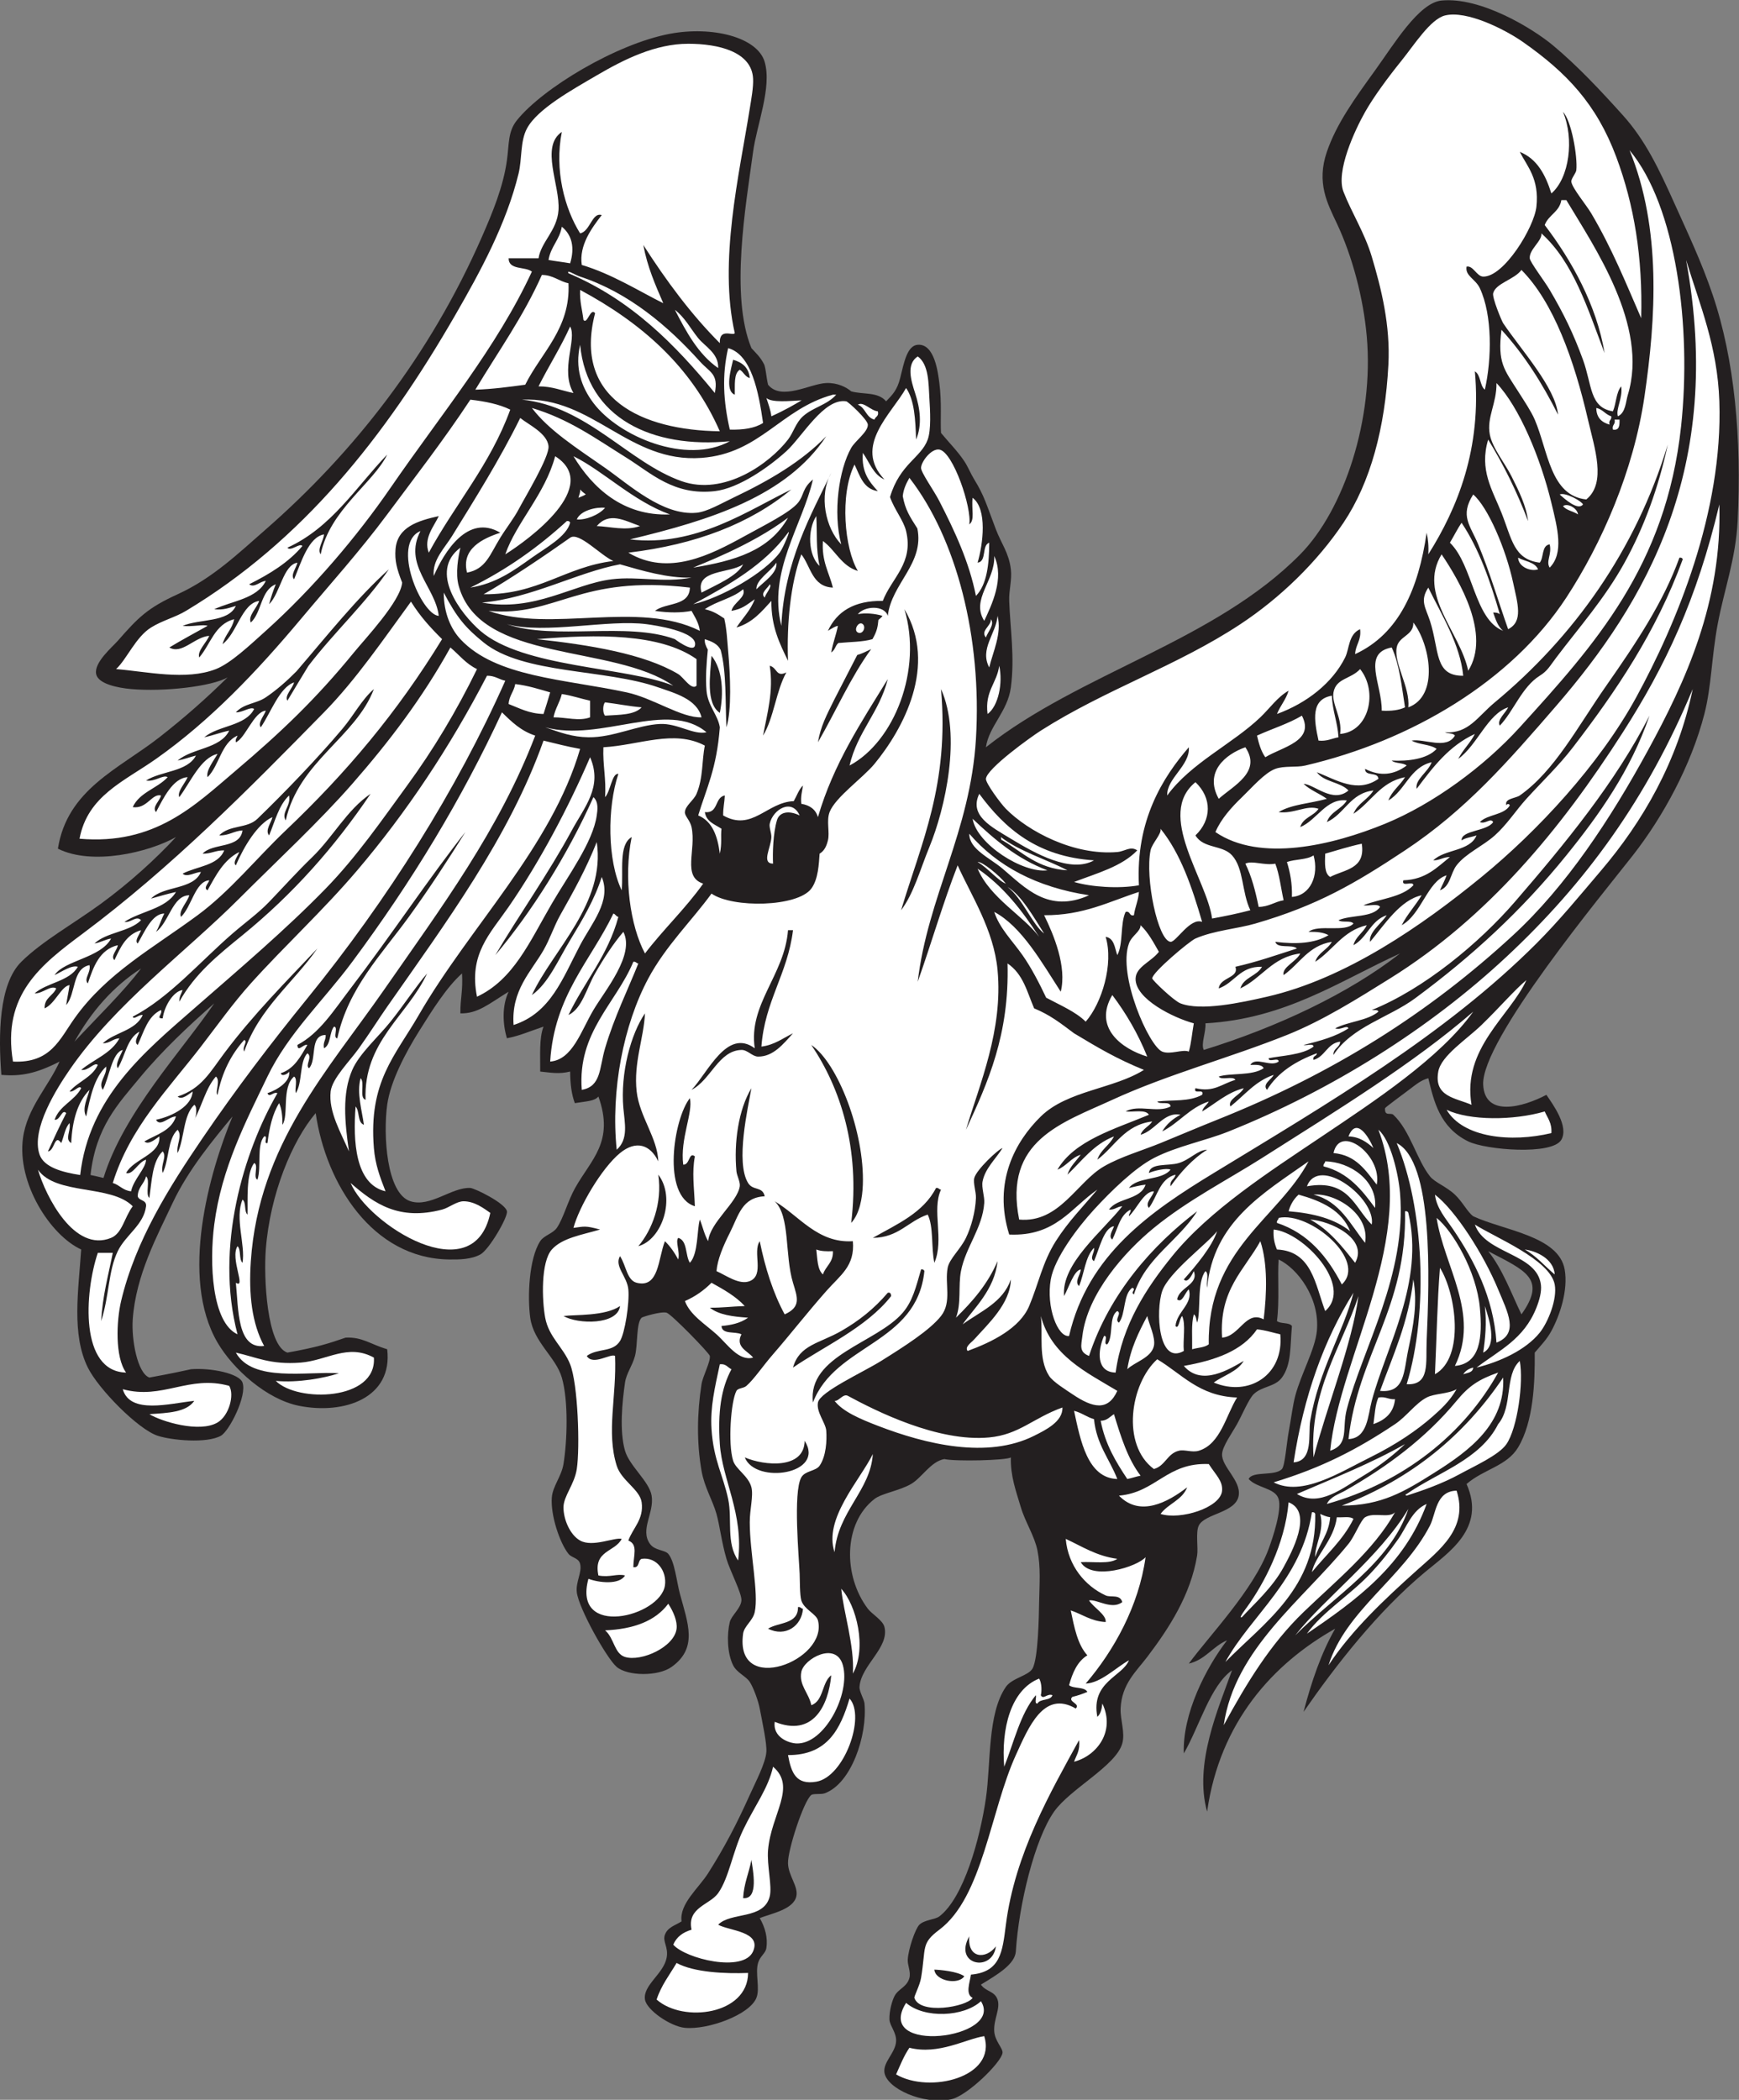
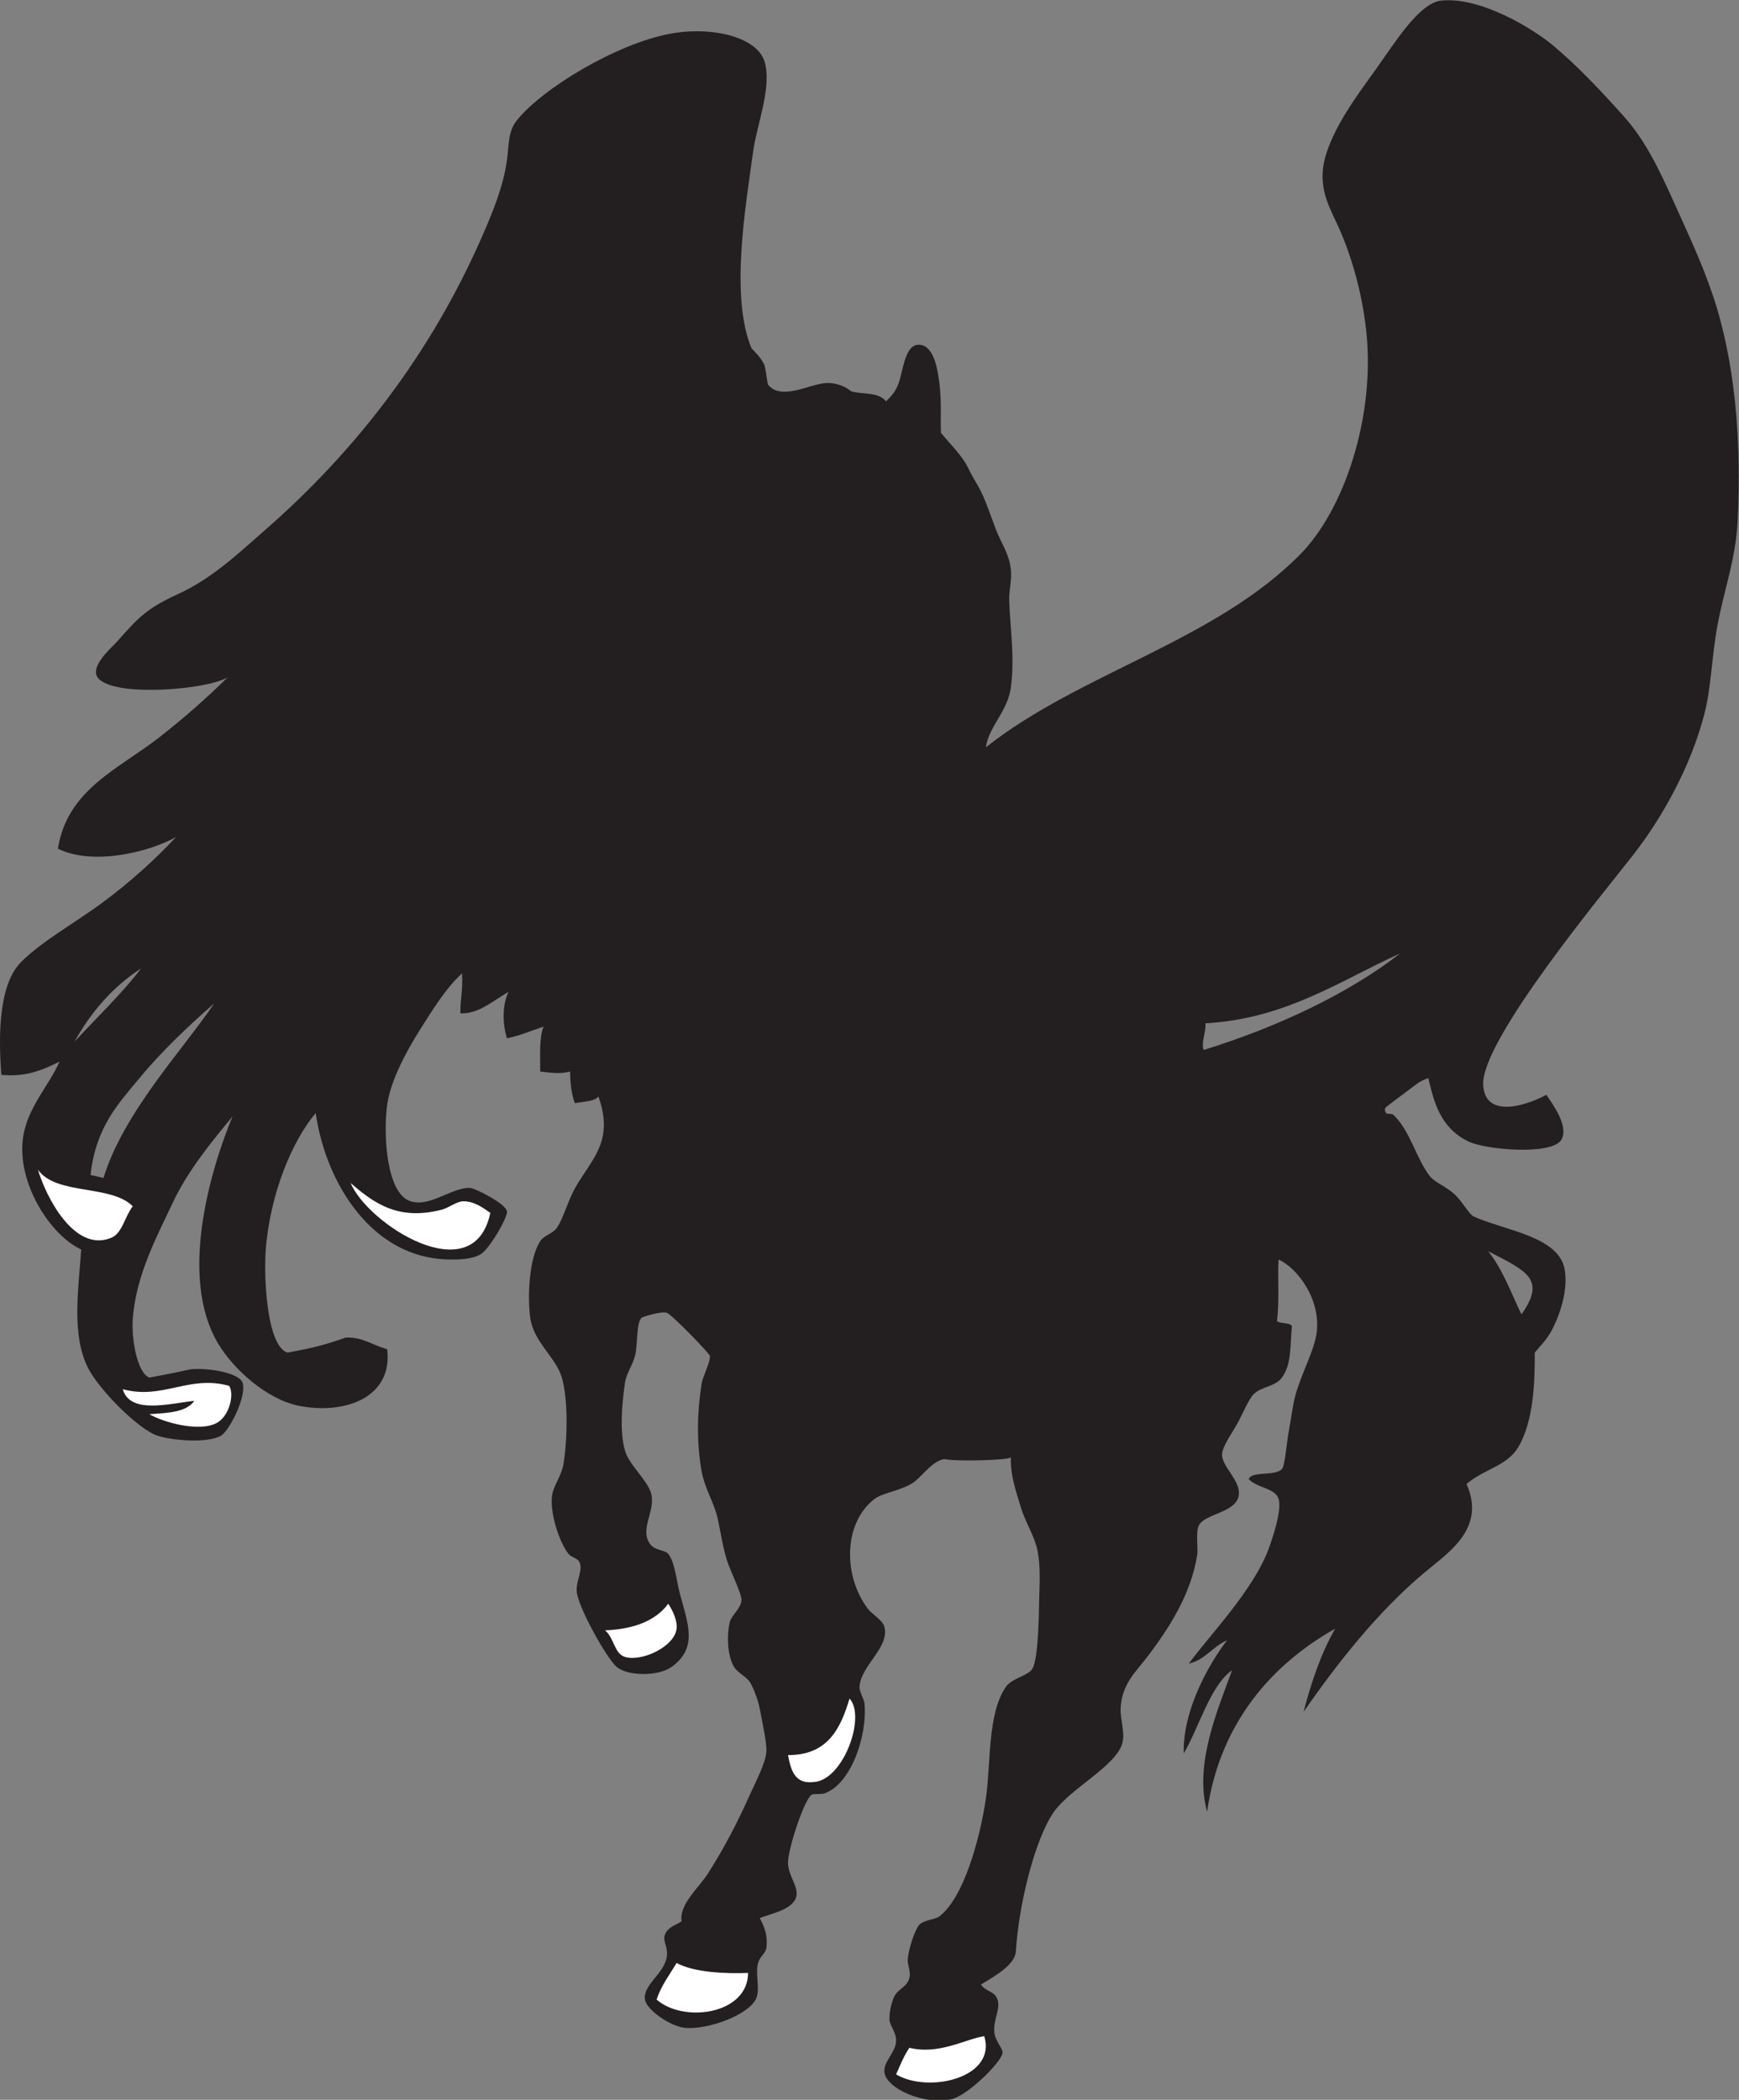
<svg xmlns="http://www.w3.org/2000/svg" viewBox="0 0 669.04 807.853" height="807.853" width="669.04" xml:space="preserve" id="svg2" version="1.1">
  <rect x="0" y="0" width="669.04" height="807.853" fill="#808080" stroke="none" />
  <defs id="defs6" />
  <g transform="matrix(1.333,0,0,-1.333,0,807.853)" id="g10">
    <g transform="scale(0.1)" id="g12">
      <path id="path14" style="fill:#231f20;fill-opacity:1;fill-rule:evenodd;stroke:none" d="m 167.117,3610.88 c 26.91,171.36 175.985,230.24 292.809,321.6 72.027,56.33 135.234,111.97 196.793,172.8 -44.645,-25.87 -182.457,-42.08 -278.399,-33.6 -39.222,3.47 -95.132,14.93 -100.8,43.2 -6.723,33.56 46.503,77.85 62.402,96 59.68,68.14 86.098,94.82 172.805,134.41 100.082,45.7 174.636,117.42 254.39,187.2 253.333,221.57 473.113,500.11 624.013,844.8 31.26,71.44 61.54,144.87 72,220.8 6.61,48.09 2.58,82.5 28.79,115.19 74.08,92.42 286.63,220.43 441.6,249.61 121.98,22.95 253.04,-9.63 273.6,-81.61 21.03,-73.58 -23.05,-181.56 -33.6,-259.19 -21.14,-155.55 -66.84,-416.04 -4.8,-566.41 13.19,-14.81 25.61,-24.87 37.2,-48.01 5.17,-16.1 5.41,-34.53 10.8,-57.59 38.65,-47.58 121.39,3.02 168,4.8 32.19,1.23 57.92,-11.88 72,-24 34.94,-9.81 76.76,-0.51 100.8,-28.79 18.74,19.17 32.09,33.12 40.58,67.29 10.92,43.92 19.75,93.53 50.62,95.91 49.09,3.75 58.66,-81.75 62.41,-110.41 7.41,-56.9 2.46,-109.01 4.79,-144 23.1,-28.05 47.36,-51.92 67.21,-81.59 10.74,-16.08 18.31,-35.79 28.8,-52.81 29.53,-47.93 35.52,-73.53 62.39,-143.99 15.6,-40.93 37.61,-67.95 43.2,-115.2 3.65,-30.89 -5.9,-60.6 -4.79,-91.2 2.88,-80.41 16.4,-161.7 4.79,-249.61 -9.26,-70.08 -63.3,-111.78 -72,-172.79 270.93,214.36 659.83,305.76 907.21,556.79 126.95,128.85 213.04,391.06 191.99,628.81 -9.86,111.43 -41.72,231.53 -86.4,326.39 -26.73,56.77 -59.52,116.71 -28.8,206.41 27.89,81.42 79.97,153.12 139.2,235.2 54.76,75.89 126.33,195.38 192,201.6 112.63,10.66 261.77,-79.75 321.6,-129.6 70.94,-59.12 137.82,-130.72 201.61,-201.6 64.84,-72.08 103.71,-154.15 148.8,-254.4 39.4,-87.65 78.16,-168.83 110.4,-264 63.37,-187.13 83.86,-414.59 71.99,-652.81 -5.45,-109.36 -39.14,-198.62 -57.6,-297.59 -17.83,-95.68 -18,-180.02 -38.4,-259.21 -38.08,-147.79 -119.07,-296.17 -206.39,-408 -84.37,-108.01 -438.69,-534.49 -432.01,-662.39 4.94,-94.63 115.47,-64.16 182.41,-28.8 18.78,-27.48 65.34,-90.9 43.19,-129.6 -26.05,-45.55 -218.72,-29.41 -268.8,-4.8 -82.81,40.7 -99.38,117.48 -115.2,182.4 -22.3,-7.05 -28.8,-12.93 -62.4,-38.4 -4.78,-3.63 -62.24,-45.98 -62.4,-48.01 -1.91,-25.02 16.17,-11.83 24,-19.2 48.37,-45.54 67.11,-129.1 105.6,-177.6 14.04,-17.69 47.02,-29.21 72,-52.8 22.19,-20.95 36.13,-50.18 52.81,-62.39 86.83,-40.73 246.85,-56.52 263.99,-153.61 10.61,-60.09 -14.29,-133.26 -38.4,-177.59 -13.5,-24.82 -31,-42.36 -48,-62.41 0.78,-85.96 -3.54,-199.49 -48,-273.6 -32.39,-53.97 -98.79,-62.53 -148.79,-105.59 56.83,-127.82 -51.56,-197.36 -120,-254.41 -136.98,-114.13 -256.71,-268.1 -350.41,-403.19 22.93,87.48 50.95,169.84 91.2,240 -179.11,-100.9 -332.66,-268.94 -369.59,-527.999 -38.58,138.204 32.6,297.739 71.99,407.999 -62.83,-44.39 -94.04,-161.95 -139.2,-240.002 -4.42,113.492 63.51,246.842 124.8,326.402 -41.61,-17.59 -62.36,-56.05 -110.39,-67.2 59.77,81.75 186.36,211.99 230.39,331.2 12.33,33.39 38.51,112 28.8,143.99 -9.75,32.16 -62.55,31.11 -86.39,57.61 10.62,24.09 75.96,7.29 95.99,28.8 8.74,9.39 13.55,74.95 19.2,105.6 7.66,41.47 11.93,78.14 19.2,105.6 16.69,62.93 57.27,134.22 62.4,187.2 9.24,95.35 -56.47,181.19 -110.4,206.39 -3.44,-47.42 2.89,-121.37 -4.8,-177.59 10.2,-9.01 35.34,-3.07 43.2,-14.41 -5.33,-60.57 -1.26,-110.99 -28.8,-148.8 -19.91,-27.33 -57.66,-24.57 -81.6,-48 -14.25,-13.94 -34.55,-62.37 -48,-86.39 -14.69,-26.25 -42.1,-63.91 -43.2,-86.41 -1.79,-36.64 55.26,-76.27 48,-120 -8.3,-50.01 -98.16,-51.46 -115.2,-86.39 -9.54,-19.56 -1.2,-64.38 -4.8,-86.4 -18.56,-113.67 -81.12,-209.96 -143.99,-292.8 -31.92,-42.05 -73.86,-78.23 -76.81,-148.8 -1.34,-32.29 13.59,-69.58 4.8,-100.8 -18.28,-64.994 -150.4,-130.881 -196.8,-196.799 -56.05,-79.64 -101.85,-268.332 -110.39,-403.203 -2.33,-36.613 -50.84,-65.832 -100.8,-96.008 13.81,-20.656 39.46,-18.164 47.99,-43.195 8.92,-26.148 -11.62,-56.609 -9.6,-91.199 1.67,-28.699 25.29,-49.277 24,-62.402 -2.67,-27.129 -102.41,-125.059 -148.8,-134.395 -81.16,-16.34 -184.66,31.262 -191.99,76.797 -4.96,30.703 32.15,57.355 33.59,91.199 1.09,25.403 -18.59,44.707 -19.2,62.406 -0.88,25.426 7.96,54.336 14.4,67.196 10.84,21.633 36.19,26.164 43.2,52.804 4.67,17.676 -5.7,36.707 -4.8,52.793 1.71,30.391 21.65,89.063 33.6,100.797 14.59,14.336 45.29,14.629 57.61,24.004 70.71,53.82 117.59,225.332 134.39,340.805 14.73,101.219 4.01,243.96 57.61,321.6 17.73,25.69 64.8,31.99 76.79,52.79 16.83,29.2 18.49,153.74 19.2,192 1.01,53.72 4.9,100.45 -4.8,148.8 -8.43,42.06 -35.25,81.95 -48,124.81 -13.98,47 -30.21,90 -28.8,143.99 -11.33,-8.77 -161.25,-12.17 -192,-4.79 -39.24,-7.08 -64.64,-53.8 -96,-72 -34.04,-19.77 -84.35,-26.75 -105.59,-43.21 -90.3,-69.94 -90.83,-221.91 -19.21,-316.79 11.72,-15.53 43.19,-32.98 48.01,-52.81 14.56,-60.07 -67.89,-110.1 -72.01,-172.79 -0.88,-13.43 13.28,-35.69 14.4,-48.01 8.47,-92.37 -38.1,-231.657 -115.2,-259.196 -10.54,-3.761 -32.36,-0.031 -38.4,-4.796 -22.13,-17.5 -68.06,-158.985 -67.2,-196.805 0.84,-36.633 30.66,-67.043 24,-95.996 -8.62,-37.481 -71.05,-49.106 -105.6,-62.403 15.84,-27.375 23.64,-57.461 19.2,-86.398 -2.45,-16.004 -18.15,-23.094 -24,-43.203 -8.74,-30.047 6.16,-73.672 -4.79,-100.801 -19.85,-49.121 -140.33,-92.715 -206.41,-86.394 -41.74,3.992 -110.59,51.589 -115.2,81.597 -6.32,41.235 53.15,73.75 62.4,120 6.32,31.606 -12.42,47.082 -4.8,67.199 8.38,22.102 29.63,26.496 48,38.399 -6.83,50.597 49.07,95.469 76.8,139.199 46.09,72.688 81.88,140.695 120.01,225.606 16.74,37.304 45.96,92.453 47.99,124.792 1.53,24.3 -11.16,82.71 -19.2,124.81 -4.54,23.78 -18.52,60.99 -28.79,76.8 -10.66,16.38 -37.29,26.41 -48.01,47.99 -17.6,35.49 -18.07,89.83 -9.6,124.81 4.55,18.76 32.16,39.44 33.6,62.4 1.31,20.64 -33.35,86.12 -43.2,120 -14.07,48.38 -19.58,96.82 -28.8,129.6 -11.28,40.09 -34.9,76.91 -43.2,124.79 -14.24,82.14 -12.74,166.77 0,249.6 3.51,22.82 26.43,65.09 24.01,81.61 -1.18,7.97 -111.14,120.99 -124.81,124.8 -16.21,4.5 -69.6,-12.11 -72,-14.4 -16.09,-15.44 -10.67,-77.91 -19.2,-110.4 -7.4,-28.22 -24.95,-50.28 -28.79,-76.8 -8.17,-56.41 -16.46,-139.81 0,-196.81 12.67,-43.89 70.12,-88.73 76.8,-129.6 8.16,-49.98 -34.37,-97.79 -4.81,-139.2 14.17,-19.83 42.63,-16.95 52.8,-28.8 18.7,-21.77 24.13,-80.02 33.6,-115.19 23.11,-85.78 52.73,-156.45 -24,-211.2 -38.93,-27.79 -126.62,-26.81 -158.4,0 -28.47,24.01 -110.22,170.06 -115.2,215.99 -3.24,29.91 15.8,57.43 9.6,81.61 -4.46,17.42 -24.16,16.97 -33.6,28.79 -25.18,31.59 -52.22,111.73 -47.99,163.21 2.63,32.13 27.79,60.39 33.59,95.99 10.74,65.94 14.77,182.19 -4.8,249.6 -17.08,58.86 -81.46,102 -91.2,172.81 -8,58.08 -4.28,169.64 28.8,220.8 10.89,16.83 36.42,21.7 48,38.39 18.81,27.13 31.58,77.3 52.8,115.21 46.29,82.68 113.95,133.01 67.2,263.99 -11.28,-13.6 -32.98,-13.43 -68.05,-19.2 -9.68,26.11 -13.19,55.22 -13.55,91.21 -32.32,-8.26 -57.88,-2.8 -86.4,0 0.51,45.88 -3.47,96.27 9.6,129.6 -42.09,-13.95 -66.22,-25.63 -105.59,-33.61 -12.31,40.31 -14.67,93.64 4.79,134.41 -56.37,-34.64 -89.23,-63.98 -139.19,-62.41 -0.28,45.44 7.56,62.02 4.79,115.2 -43.71,-38.79 -85.18,-104.61 -124.8,-168 -36.83,-58.91 -81.71,-142.27 -91.2,-211.19 -11.87,-86.25 -2.25,-256.39 67.2,-278.41 57.57,-18.24 119.78,41.36 172.8,38.41 12.54,-0.7 100.73,-43.76 105.61,-67.21 3.43,-16.57 -51.69,-111.2 -76.81,-124.79 -26.4,-14.3 -60.56,-14.89 -91.19,-14.41 -219.82,3.42 -354.407,217.82 -384.005,422.41 -68.094,-80.37 -131.621,-232.95 -144.008,-393.61 -6.265,-81.39 2.973,-278.11 62.403,-297.6 83.773,15 119.367,26.29 168,43.21 48.28,2.22 70.5,-18.64 120,-33.6 16.87,-140.34 -123.735,-189.29 -254.399,-163.21 -94.055,18.79 -190.969,106.65 -235.195,182.4 -110.238,188.8 -23.469,492.17 43.195,652.81 -53.023,-64.28 -127.433,-152.84 -172.801,-249.6 -43.57,-92.93 -106.332,-208.2 -115.195,-336.01 -4.105,-59.11 13.613,-155.55 47.996,-168 67.527,12.28 92.672,18.08 120,24.01 58.004,4.61 139.445,-12.29 148.801,-38.4 13.715,-38.29 -38.34,-140.11 -62.402,-153.61 -40.84,-22.89 -142.309,-13.12 -182.399,0 -56.945,18.65 -171.121,135.27 -201.601,196.8 -47.485,95.89 -27.082,222.58 -19.2,340.8 -89.129,41.09 -185.691,191.34 -167.996,321.6 11.863,87.38 74.145,149.65 105.602,220.8 -67.563,-34.78 -112.379,-43.36 -168,-38.39 -8.828,113.6 -7.863,261.69 57.598,326.39 60.684,59.99 150.875,109.84 230.395,168 82.715,60.51 159.035,130.25 216.004,192 -78.723,-44.38 -241.551,-83.14 -340.805,-33.6 z m 451.203,-446.4 c -91.75,-135.73 -261.605,-314.64 -319.644,-503.86 -14.223,3.55 -25.692,5.96 -37.449,8.49 15.597,139.32 80.257,205.58 141.093,279.38 65.785,79.79 143.325,152.17 216,215.99 z m -211.203,100.8 c -49.246,-65.96 -128.84,-143.14 -191.996,-211.2 48.078,86.33 110.563,158.25 191.996,211.2 z m 3633.603,43.21 c -147.32,-115.09 -353.78,-212.62 -566.4,-278.4 -8.83,17 6.64,50.83 4.8,76.8 231.52,12.91 389.19,123.47 561.6,201.6 z m 254.4,-859.2 c 107.69,-56.38 169.6,-79.32 96.01,-182.4 -29.51,61.09 -54.61,131 -96.01,182.4 v 0" />
-       <path id="path16" style="fill:#ffffff;fill-opacity:1;fill-rule:evenodd;stroke:none" d="m 2490.32,4258.89 c 10.12,-9.35 -0.89,-30.87 -14.4,-24.01 -14.02,7.12 2.9,34.64 14.4,24.01 v 0" />
-       <path id="path18" style="fill:#ffffff;fill-opacity:1;fill-rule:evenodd;stroke:none" d="m 2120.72,5098.89 c -5.31,-9.3 -45.08,16.41 -43.2,-28.81 -83.93,84.07 -155.09,180.91 -220.8,283.2 11.75,-63.44 34.9,-115.5 57.6,-167.99 -64.33,31.68 -148.65,84.94 -235.2,110.39 -8.51,56.93 29.61,107.69 57.6,144.01 -28.25,8.95 -33.08,-46.86 -62.4,-52.8 -44.83,71.98 -74.59,182.42 -52.8,292.8 -62.9,-42.6 -4.77,-153.73 -9.59,-225.6 -4,-59.5 -50.27,-91.27 -57.61,-139.21 -28.8,0 -57.6,0 -86.4,0 0.33,-34.87 47.55,-22.85 67.2,-38.4 -101.56,-219.41 -259.92,-408.93 -408,-623.99 -96.52,-140.2 -223.569,-290.22 -360.003,-412.81 -45.691,-41.05 -100.926,-93.53 -143.996,-110.39 -86.168,-33.75 -200.504,-6.99 -288,0 30.973,28.85 56.602,92.52 100.801,120 33.226,20.65 69.465,29.16 100.797,48 335.984,201.87 574.051,501.24 777.601,854.39 72.46,125.72 146.96,262.49 182.4,408.01 10.31,42.3 4.34,92.58 24.01,129.6 30.17,56.8 130.55,111.93 201.59,153.6 79.52,46.62 169.42,91.2 264,91.2 87.11,0 183.45,-22.81 187.2,-100.8 1.2,-25.02 -5.13,-58.3 -9.59,-86.4 -30.32,-190.35 -90.5,-441.92 -43.21,-648 z m -777.6,-1440 c -104.65,-132.32 -214.44,-298.41 -331.2,-451.2 -48.795,-63.86 -89.596,-129.43 -153.6,-163.21 1.121,-22.98 17.028,3.7 28.797,0 -19.566,-33.22 -37.14,-68.44 -76.797,-81.6 3.063,-11.72 22.438,-0.72 24,4.81 5.36,-27.83 -33.425,-52.91 -62.402,-62.41 5.918,-14.58 16.512,5.21 28.809,0 -96.391,-166.45 -181.758,-443.1 -115.204,-695.99 -74.488,34.4 -81.523,205.78 -67.203,316.8 21.094,163.53 90.965,296.83 153.598,427.19 59.547,123.94 161.691,219.28 244.802,331.2 172.99,232.95 316.68,470.82 432,720 28.66,-28.13 55.01,-53.78 96,-67.19 -104.28,-272.45 -269.86,-494.27 -436.8,-734.4 -160.115,-230.33 -361.01,-445.39 -383.994,-782.4 -6.606,-96.83 3.383,-180.17 38.394,-244.81 -78.34,-9.52 -73.711,105.47 -81.597,182.41 31.031,-19.11 -17.508,71.14 4.8,105.59 10.739,-10.05 3.665,-37.93 14.399,-48 8.894,52.24 -22.887,128.5 0,182.41 11.316,-7.88 4.082,-34.32 14.398,-43.21 1.176,40.1 -4.843,116.88 19.2,148.8 14.023,-5.17 -4.418,-42.82 9.605,-48 11.758,36.25 -2.988,98.99 19.195,124.81 13.035,3.43 -3.433,-22.64 9.598,-19.2 5.465,44.13 14.625,84.57 33.605,115.19 7.723,-16.27 9.832,-38.16 9.598,-62.4 18.926,26.86 -3.07,108.22 33.602,139.2 10.945,-6.65 1.789,-33.4 4.797,-48 20.066,29.54 9.781,89.43 33.597,115.21 16.09,-10.21 -7.722,-35.34 4.809,-43.2 23.648,24.34 0.269,95.72 47.996,95.99 1.055,-15.45 -8.484,-20.3 -4.793,-38.4 20.203,10.2 15.105,45.7 28.793,62.41 13.75,-0.66 -4.152,-32.96 9.598,-33.61 31.5,145.31 127.81,241.93 206.41,350.41 59.3,81.86 112.84,164.12 163.19,244.8 z m 3153.6,1204.8 c -7.1,78.08 -106.36,186.73 -158.4,264 -3.74,5.54 -32.12,73.17 -28.8,86.4 7.3,29.03 61.62,39.49 81.61,67.19 92.35,-92.75 152.05,-258.89 192,-431.99 18.8,-81.52 54.17,-182.34 -4.81,-230.4 -104.19,10.95 -109.94,139.78 -148.8,230.4 -9.85,22.98 -29.05,51.8 -48,81.59 -39.85,62.68 -59.99,82.18 -48,177.61 65,-71.02 117.78,-154.22 163.2,-244.8 z m -983.99,-2356.8 c -14.57,-44.67 -60.6,-99.4 -96.01,-139.2 11.14,-12.38 24.13,13.99 28.8,24 15.23,-39.31 -42.75,-46.8 -48,-81.6 14.48,-12.6 23.16,21.43 33.61,28.8 13.07,-41.94 -34.9,-64.26 -38.4,-105.61 9.27,-12.04 11.7,23.18 19.2,28.8 11.13,-24.06 1.64,-68.75 4.79,-100.79 -73.97,-42.09 -81.7,115.81 -62.4,172.79 18.17,53.65 130.54,137.03 158.41,172.81 z m 263.99,201.6 c -87.78,-165.02 -292.63,-254.57 -288,-528 -11.33,-9.48 -32.13,-9.47 -48,-14.4 0.74,34.46 -2.86,73.26 4.8,100.8 7.14,-4.07 6.95,-15.45 9.6,-24.01 11.65,32.8 -1.64,115.81 24,148.81 10.95,-6.66 1.79,-33.42 4.81,-48.01 18.49,191.03 162.41,272.72 292.79,364.81 z m 628.8,523.19 c -46.97,-103.15 -186.25,-196.86 -158.4,-359.99 -46.55,20.2 -109.23,23.2 -95.99,96 8.37,46.13 82.41,93.24 124.79,134.4 54.09,52.52 96.46,102.35 129.6,129.59 z m -3028.8,897.61 c -59.7,-122.25 -126.01,-232.52 -201.6,-336 -71.85,-98.38 -145.26,-205.23 -235.198,-297.61 C 824.281,3376.91 691.734,3264.53 560.723,3150.08 417.289,3024.8 256.98,2893.47 231.438,2669.11 c -52.063,7.92 -104.266,22.42 -117.118,58.58 -26.16,73.6 51.418,193.91 86.403,244.79 131.367,191.07 333.718,338.53 489.597,494.41 111.571,111.56 231.313,222.48 326.4,331.2 107.25,122.61 202.6,248.11 283.2,393.59 25.19,-21.2 45.26,-47.54 76.8,-62.39 z M 397.52,3044.48 c 17.835,38.17 28.695,83.31 67.203,100.8 5.254,-12.24 -16.399,-24.69 4.797,-24 5.246,38.01 32.73,79.21 57.597,81.61 -3.726,-10.67 -10.082,-18.72 -9.597,-33.6 45.746,81.61 110.71,133.61 182.402,192 145.648,118.62 265.371,253.71 369.598,408 -68.21,-46.32 -108.817,-125.17 -167.997,-182.4 -44.476,-43.01 -82.66,-85.85 -124.8,-129.6 -32.137,-33.36 -67.59,-58.36 -105.602,-91.21 -91.551,-79.11 -183,-185.79 -287.996,-239.99 2.77,-10.03 18.121,6.92 28.793,4.79 -20.004,-45.59 -81.523,-49.67 -115.199,-81.59 20.969,-0.17 28.347,13.25 48.008,14.39 -23.375,-43.82 -73.969,-60.43 -110.407,-91.2 21.243,-3.43 37.285,23.24 48,14.41 -16.398,-36.4 -57.562,-48.04 -81.597,-76.8 13.925,-2.36 27.605,19.88 33.597,9.6 -19.226,-36.78 -62.363,-49.64 -76.8,-91.2 16.777,-2.1 21.195,32.83 33.601,19.2 -18.426,-35.98 -35.808,-72.99 -52.801,-110.4 19.508,1 18.93,52.42 38.399,24 8.129,19.06 10.676,43.72 24.004,57.6 4.175,-24.15 -14.743,-45.63 4.8,-57.6 3.063,65.73 18.625,118.96 52.797,153.59 -4.519,-21.19 -23.05,-53.58 -9.593,-76.79 11.718,55.48 22.836,111.56 57.597,143.99 3.141,-25.68 -24.562,-45.64 -9.605,-67.2 18.636,35.8 26.523,107.84 57.601,115.21 -5.14,-14.24 -22.965,-40.79 -14.398,-52.8 21.445,34.55 26.277,85.72 62.398,105.59 -2.14,-9.43 -17.804,-29.68 -4.8,-38.4 z m 835.21,206.4 c -33.2,-38.59 -65,-88.24 -105.61,-139.2 -35.22,-44.19 -89.89,-91.98 -110.4,-139.2 -29.782,-68.57 -21.716,-150.19 -9.59,-235.19 -22.513,52.76 -59.396,114.15 -52.81,172.8 4.219,37.55 54.79,87.23 81.6,124.79 30.53,42.79 58.19,86.46 81.6,120 167.34,239.72 351.85,487.64 451.2,768.01 34.78,-8.43 69.01,-17.4 105.6,-24 -83.11,-284.09 -318.15,-512.56 -465.6,-768.01 -68.25,-118.25 -145.35,-192.08 -129.6,-383.99 3.88,-47.26 16.94,-82.07 33.6,-124.81 -87.66,20.18 -94.08,145.08 -86.4,244.81 12.26,-13.34 4.79,-46.42 24,-52.81 -5.44,40.82 -21.38,91.82 -9.6,134.41 13.46,-12.15 -5.1,-56.3 14.4,-62.4 -6.42,168.56 121.4,242.99 177.61,364.79 z m 3729.59,1353.6 c 8.27,-281.87 -97.64,-511.3 -206.4,-710.39 -108.15,-198.01 -234.96,-390.83 -388.8,-532.8 -243.24,-224.49 -518.12,-398.7 -854.39,-532.8 -52.82,-21.07 -107.39,-44.39 -163.21,-67.2 -53.13,-21.72 -114.36,-39.09 -163.2,-67.21 -78.23,-45.03 -128.53,-164.18 -244.8,-153.59 -46.03,228.41 124.05,278.98 268.8,345.6 159.52,73.41 339.16,121.14 504,187.19 104.71,41.97 204.31,105.12 297.61,163.2 282.31,175.76 492.68,430.38 672,710.41 123.37,192.67 213.2,382.75 278.39,657.59 z M 4371.93,3457.29 c -102.84,-119 -262.35,-251.38 -412.81,-312.01 7.18,-0.81 17.72,1.71 19.2,-4.8 -31.39,-26.21 -86.96,-28.23 -124.8,-48 16.34,-6.27 33.49,10.7 38.41,0 -35.65,-23.55 -82,-36.41 -129.61,-48 8.44,-2.76 28.21,5.8 28.81,-4.79 -31.37,-24.46 -95.18,-26.2 -129.61,-33.6 -0.79,-13.59 29.59,3.98 28.8,-9.61 -23.05,-17.18 -66.54,15.58 -81.6,-9.59 16.33,0.33 33.5,1.49 38.4,-9.6 -33.21,-22.74 -96.62,-13.05 -129.6,-24.01 7.27,-11.93 41.35,2.95 48,-9.6 -40.33,-11.8 -61.71,-36.62 -115.2,-23.99 -7.45,-20.26 26.65,1.04 19.2,-19.2 -38.6,-20.65 -82.78,-13.82 -129.6,-19.2 7.01,-10.59 38.02,2.81 38.4,-14.4 -37.44,-19.96 -92.81,6.96 -129.6,-14.41 23.22,-2.37 58,6.8 67.2,-9.6 -98.11,-41.07 -215.24,-73.88 -263.99,-158.4 26.27,10.52 39.36,34.23 67.19,43.21 -13.39,-18.62 -30.64,-33.35 -38.4,-57.6 41.91,39.69 75.61,87.59 134.4,110.4 -12.64,-25.76 -38.67,-38.13 -48,-67.21 50.99,38.61 78.79,100.41 158.4,110.4 -9.13,-14.86 -27.59,-20.4 -33.59,-38.4 42.75,11.68 66.86,67.49 115.19,57.6 -22.16,-11.43 -40.26,-26.93 -52.8,-48 48.92,24.68 78.78,68.43 134.4,86.41 -5.45,-10.56 -16.05,-15.95 -19.2,-28.81 39.28,23.13 70.68,54.13 120,67.21 -8.39,-18.92 -47.52,-32.35 -38.39,-52.8 40.23,31.76 71.09,72.91 124.79,91.2 -5.12,-12.69 -33.99,-26.54 -19.2,-43.21 31.99,51.21 83.36,83.04 144,105.61 -0.07,-9.54 -13.09,-6.1 -9.59,-19.2 33.64,9.55 38.83,47.56 76.79,52.79 -0.96,-18.23 -20.19,-18.21 -19.2,-38.4 53.04,81.82 160.2,107.81 235.21,163.21 165.19,122 308.26,253.91 436.79,412.79 94.48,116.79 185.62,244.84 240,403.2 -97.4,-191.78 -245.2,-371.43 -388.79,-537.59 z m -614.41,537.59 c 38.36,-74.06 -57.64,-90.39 -105.59,-120 -12.13,16.68 -18.59,39.02 -24.01,62.41 42.76,19.64 90.54,34.26 129.6,57.59 z M 421.523,2713.28 c -0.515,-25.14 -36.062,-56.68 -43.203,-91.2 -23.386,2.22 -33.011,18.19 -52.797,24.01 49.149,159.81 161.188,272.44 254.399,393.6 48.637,63.21 92.746,125.43 144.004,182.4 97.867,108.77 208.742,210.61 307.204,326.4 141.79,166.75 267.48,355.39 374.39,561.59 22.88,0.48 34.18,-10.62 52.8,-14.4 C 1319.1,3782.24 1118.84,3463.79 887.117,3178.89 782.219,3049.9 681.27,2917.48 584.723,2775.68 488.391,2634.21 390.836,2479.69 349.52,2305.28 c -13.469,-56.86 -18.11,-161.67 14.406,-206.39 -134.317,3.14 -120.274,230.52 -81.606,345.59 14.399,0 28.801,0 43.203,0 -12.679,-64.12 -29.589,-124.01 -33.605,-196.79 23.691,72.05 19.945,143.29 48.004,201.6 22.617,47 75.101,75.74 81.601,129.6 1.911,19.51 -20.429,14.76 -24.003,28.8 0.539,26.66 18.781,35.62 24.003,57.59 13.149,-10.85 -3.148,-51.14 9.598,-62.4 7.078,50.53 8.692,106.51 38.399,134.41 13.222,-15.11 -6.852,-37.74 0,-62.41 18.941,37.07 13.578,98.43 43.207,124.81 14.785,-18.24 -4.602,-43.23 0,-67.21 19.785,42.62 15.75,109.05 47.996,139.21 9.636,-5.36 5.504,-37.13 0,-43.2 22.246,40.14 33.144,91.65 62.398,124.79 14.453,-10.88 -3.687,-46.96 4.805,-52.79 12.758,65.64 39.789,117.01 76.801,158.4 11.875,-4.63 -6.622,-18.44 0,-33.61 43.648,125.95 141.582,197.61 211.203,297.61 -87.461,-92.73 -184.856,-190.27 -268.813,-302.4 -40.699,-54.38 -65.769,-102.33 -134.39,-124.81 12.16,-11.84 33.285,8.08 43.203,14.41 -1.86,-41.39 -56.899,-71.09 -105.61,-81.6 11.754,-21.96 37.203,9.9 57.602,9.6 -13.113,-41.29 -56.578,-52.23 -91.199,-72 12.164,-11.85 33.289,8.07 43.203,14.4 4.316,-52.36 -73.574,-64.01 -96,-105.61 19.574,-6.65 35.058,32.05 57.597,38.4 z M 1472.72,4878.09 c -57.52,-158.49 -159.2,-272.81 -235.2,-412.8 -16.15,41.82 15.84,76.91 28.8,105.59 -58.95,-13.22 -119.84,-31 -124.8,-96 -2.43,-31.93 3.42,-56.02 19.21,-95.99 -5.08,-54.24 -105.37,-160.18 -139.21,-201.6 -110,-134.71 -210.313,-230.15 -340.797,-340.81 -119.285,-101.16 -233.36,-215.57 -451.203,-196.8 23.441,123.97 128.015,165.01 220.8,230.4 156.102,110.03 290.836,251.91 417.602,403.2 85.855,102.48 171.368,197.05 249.598,302.4 77.59,104.49 163.18,214.59 240,331.21 43.05,-4.96 83.07,-12.94 115.2,-28.8 z m -791.997,-960 c 26.625,10.24 52.109,88.62 86.394,91.2 -4.187,-13.62 -24.484,-36.04 -14.398,-48 29.215,42.8 54.133,115.44 96.004,129.59 -3.973,-16.99 -28.481,-38.5 -19.203,-52.79 22.289,37.18 41.871,70.03 60.656,100.48 73.742,96.55 166.804,182.4 232.144,278.72 -92.35,-83.22 -178.664,-192.06 -266.492,-294.25 -28.055,-28.36 -57.336,-54.11 -88.711,-75.35 -27.453,-18.6 -62.762,-17.33 -86.394,-43.21 18.957,-1.15 42.832,17.7 52.797,9.61 -25.25,-49.95 -103.282,-47.12 -144,-81.61 25.175,5.22 46.828,13.97 72.003,19.2 -25.531,-52.87 -106.734,-50.07 -148.796,-86.4 18.867,3.54 34.785,10.02 52.796,14.4 -24.722,-47.27 -99.96,-44.04 -144,-71.99 25.618,-4.66 49.168,17.81 62.399,9.6 -29.859,-32.55 -81.332,-43.47 -100.797,-86.41 41.254,-5.99 55.449,40.46 81.598,33.6 -2.774,-15.03 -27.16,-33.36 -14.403,-48 20.993,39.84 48.746,98.42 91.203,100.81 -7.066,-17.07 -31.128,-42.31 -24.003,-57.61 32.199,43.02 61.906,114.08 110.406,124.8 -10.36,-18.54 -34.418,-48.66 -28.805,-67.19 34.371,34.42 38.813,98.78 86.402,120 -1.507,-6.5 -6.835,-9.17 -4.8,-19.2 z m 4022.407,1708.8 c 134.81,-161.4 179.62,-509.57 148.8,-796.81 -43.38,-404.13 -250.91,-632.38 -465.61,-868.79 -103.26,-113.71 -250.13,-221.55 -388.8,-278.4 -152.59,-62.56 -360.96,-111.92 -489.6,-24 15.84,37.46 45.8,71.01 76.8,100.79 28.19,27.09 65.03,70.18 96,81.6 25.78,9.51 60.65,3.6 86.4,9.6 306.58,71.49 596.06,243.9 753.6,484.8 101.94,155.88 194.03,365.09 225.6,580.8 32.86,224.51 49.26,484.79 -43.19,710.41 z M 3829.52,3754.88 c -45.95,-13.26 -102.66,-15.73 -139.2,-38.4 44.25,-5.78 80.72,21.62 115.2,9.6 -13.97,-21.22 -45.03,-25.37 -52.79,-52.79 47.81,19.4 75.24,84.72 134.39,76.79 -14.85,-25.14 -47.62,-32.38 -57.6,-62.39 51.62,23.58 66.94,83.45 134.41,91.2 -15.64,-25.98 -45.95,-37.26 -57.61,-67.21 51.26,33.55 77.66,91.95 148.8,105.61 -14.33,-24.08 -37.74,-39.07 -48,-67.21 49.19,29.22 61.44,95.36 124.81,110.4 -9.25,-27.62 -49.03,-50.09 -43.21,-76.79 46.63,62.16 93.38,124.22 168,158.4 -13.51,-26.49 -34.49,-45.52 -48,-72.01 54.89,39.54 84.78,129.61 144.01,148.81 -6.69,-15.87 -33.66,-36.56 -24.01,-52.81 39.66,41.32 63.75,111.78 115.21,144 22.57,14.15 28.04,26.42 48,52.81 65.22,86.29 139.83,170.23 196.79,273.59 57.04,103.51 98.17,217.5 124.8,340.81 -93.5,-307.79 -273.16,-556.4 -499.2,-744 -50.48,-41.9 -75.84,-90.96 -144,-86.4 8.41,-4.39 23.95,-1.66 28.8,-9.6 -24.06,-41.55 -87.97,-8.09 -124.8,-14.4 19.98,-12.03 53.75,-10.26 72,-24 -27.44,-29.74 -83.21,-36.07 -129.6,-33.61 9.97,-9.23 32.84,-5.56 43.2,-14.4 -35.76,-26.53 -75.39,-32.67 -120,-9.6 -0.69,-23.08 37.52,-7.28 38.4,-28.8 -60.72,-42.3 -119.58,-3.94 -177.6,19.2 19.55,-28.45 68.03,-27.97 91.21,-52.79 -45.2,-38.36 -98.13,17.57 -129.61,19.2 18.75,-18.05 45.78,-27.82 67.2,-43.21 z m 681.61,1982.41 c 32.58,-77.3 18.66,-190.2 -33.61,-235.2 -16.87,53.52 -40.91,99.89 -91.2,120 20.98,-41.63 56.82,-77.12 48,-158.4 -6.47,-59.67 -93.81,-202.99 -153.6,-201.6 -18.79,0.43 -28.83,32.8 -47.99,28.79 -4.67,-27 25.82,-35.38 38.4,-62.39 36.37,-78.2 34.53,-203.3 14.39,-292.81 -15.17,12.03 -11.44,42.96 -28.8,52.81 20.04,-222.19 -50.02,-394.37 -134.4,-528.01 1.47,23.88 -0.76,44.05 -4.8,62.41 -23.6,-162.01 -79.48,-291.72 -206.39,-350.4 1.14,27.64 18.39,39.19 14.39,71.99 -34.06,-15.07 -30.7,-56.42 -43.2,-81.59 -36.43,-73.35 -110.22,-131.6 -196.8,-163.21 9.54,24.07 25.91,41.3 33.6,67.21 -31.46,-17.52 -54.07,-50.47 -81.6,-76.81 -80.58,-77.1 -200.45,-131.71 -268.8,-225.6 -1.9,49.83 66.39,86.05 62.41,139.21 -74.93,-86.69 -153.75,-211.06 -144.01,-398.41 -59.11,-10.54 -137.69,-4.85 -187.2,9.6 65.92,25.29 137.91,44.5 182.4,91.2 -19.87,13.35 -35.91,-2.94 -57.6,-4.79 -125.29,-10.76 -257.87,59.95 -321.59,124.79 -15.83,16.11 -58.38,74.29 -57.61,86.4 1.87,29.32 129.75,120.96 158.41,139.2 187.57,119.44 393.13,186.45 575.99,307.21 114.48,75.59 221.28,178.83 297.6,292.79 78.04,116.53 120.05,273.8 129.6,456.01 5.97,113.73 -20.35,219.59 -48,312 -20.51,68.59 -58.14,126.88 -81.6,187.2 -22.75,58.47 32.4,177.37 62.4,230.4 24.62,43.51 65.02,98.49 105.6,148.79 36.47,45.22 82.86,119.03 124.8,129.6 62.06,15.65 172.26,-39.41 225.6,-76.79 125.58,-88.04 211.87,-178.88 268.8,-331.2 51.76,-138.52 76.71,-289.89 72,-465.6 -45.59,104.7 -83.88,200.46 -143.99,302.39 -14.25,24.16 -54.64,72.3 -57.61,91.2 -1.32,8.44 13.51,24.9 14.4,33.61 4.07,39.6 -14.32,143.44 -38.39,168 z M 3215.12,1978.89 c 19.76,-65.05 39.99,-129.61 76.81,-177.6 -13.45,-2.56 -24.97,-7.05 -38.41,-9.6 -32.55,49.04 -63.56,99.63 -76.8,168 18.85,0.34 26.49,11.91 38.4,19.2 z m -115.2,9.6 c 21.84,-5.37 36.35,-18.05 57.6,-24.01 6.97,-73.02 44.9,-115.09 67.2,-172.79 -85.93,2.53 -106.38,110.87 -124.8,196.8 z m 1152.01,1151.99 c -96.16,-134.39 -286.52,-258.94 -436.81,-359.99 -151.91,-102.15 -324.56,-212.98 -431.99,-345.61 -73.03,-90.14 -144.24,-196.5 -163.21,-335.99 -56.7,1.13 -51.97,63.43 -33.6,105.59 13.37,2.17 -3.76,-26.16 9.6,-23.99 18.39,23.21 3.47,79.72 28.8,95.99 14.44,-6.68 -9.97,-24.84 4.8,-33.6 20.12,26.29 11.38,81.43 38.4,100.8 13.45,-4.7 -6.97,-12.8 4.81,-19.2 33.99,106.81 128.2,153.4 182.39,240 -127.41,-96.58 -252.89,-236.7 -311.99,-417.59 -29.46,11.57 -22.49,30.21 -19.2,57.59 14.59,121.94 121.45,242.54 206.39,312 97.93,80.08 213.59,139.12 312,201.61 219.98,139.68 439.1,274.31 609.61,422.39 z m -1041.61,48.01 c 39.82,-52.98 74.22,-111.39 100.81,-177.6 -73.2,21.97 -156.68,83.52 -100.81,177.6 z m -1382.4,95.99 c 7.76,1.36 8.27,-4.53 14.4,-4.8 -28.94,-73.2 -69.5,-154.7 -96,-244.8 -16.92,-57.54 -10.93,-110.08 -67.2,-120 -12.98,166.65 99.09,249.67 148.8,369.6 z m 1464.01,105.6 c 22.15,-21.03 37.1,-49.28 52.79,-76.79 -21.2,-28.27 -65.92,-42.82 -67.2,-76.81 -2.23,-59.43 110.85,-114.33 168,-129.59 -4.86,-27.15 -7.14,-56.86 -14.39,-81.61 -17.9,7.68 -53.61,-9.72 -76.81,0 -38.59,16.18 -128.97,221.04 -96,312.01 8.5,23.44 33.07,33.39 33.61,52.79 z m -1521.61,33.61 c 6.31,-1.7 7.55,-8.46 14.41,-9.6 -30.26,-112.16 -97.99,-186.82 -144.01,-283.21 38.87,18.32 51.73,76.26 76.8,120 24.88,43.42 53.19,86.99 81.6,120 33.93,-66.02 -52.74,-168.69 -86.4,-225.6 -36.13,-61.08 -60.31,-143.51 -124.8,-148.8 11.84,191.36 116.48,289.93 182.4,427.21 z m 1516.8,62.39 c -1.68,-25.51 -11.31,-43.08 -14.39,-67.19 -14.78,-3.58 -9.23,13.17 -24.01,9.6 -16.01,-33.6 -6.38,-92.83 -24,-124.8 -7.62,21.17 -8.61,48.99 -33.59,52.79 23.66,-78.27 -11.23,-191.98 -57.61,-244.8 -28.4,28.41 -73.43,47.44 -114.07,69.18 -19.49,41.17 -43.11,87.05 -68.32,122.83 -30.19,42.81 -66.32,77.77 -81.61,124.8 79.48,-42.14 137.86,-146.94 192,-230.4 18.03,71.94 -19.88,163.75 -48,220.8 114.25,-0.65 187.61,39.58 273.6,67.19 z m 307.2,81.61 c 19.76,10 54.63,-6.06 86.4,0 12.07,-31.13 16.16,-70.25 24,-105.6 -26.13,-4.28 -41.95,-18.85 -71.99,-19.2 -9.21,45.2 -20.35,88.44 -38.41,124.8 z m 196.81,23.99 c 16.27,-57.91 -8.94,-115.82 -62.41,-120 1.12,39.52 -5.34,71.46 -14.4,100.8 23.54,8.46 57.93,6.08 76.81,19.2 z m 139.19,33.6 c 11.47,-73.86 -50.59,-74.2 -91.2,-95.99 -16.97,10.22 -15.4,38.99 -14.4,67.19 34.93,9.88 68.64,20.97 105.6,28.8 z m -2208,4.8 c 26.4,-176.87 -126.77,-311.4 -187.2,-441.59 47.31,33.16 75.9,101.47 110.4,158.4 34.82,57.45 71.23,118.52 91.2,182.4 28.91,-68.55 -29.4,-134.03 -62.4,-196.81 -50.75,-96.52 -85.09,-195.74 -192,-230.39 -7.32,100.18 50.67,153.83 86.4,216 18.55,32.28 30.87,70.39 48,100.8 37.82,67.14 74.65,132.91 105.6,211.19 z m 1627.2,38.41 c 58.03,-71.58 90.76,-168.44 120,-268.81 -34.73,13.3 -75.56,-59.34 -91.2,-57.59 -36.74,4.1 -73.89,184.54 -57.6,263.99 4.21,20.53 32.47,47.59 28.8,62.41 z m 100.8,-19.2 c 22.91,-38.77 77.67,-26.81 105.6,-57.61 34.24,-37.74 27.71,-106.41 52.8,-158.39 -35.4,-9.4 -72.57,-17.04 -110.4,-24 -15,112.75 -162.96,299.98 -48,393.6 48.32,-46.03 46.64,-109.08 0,-153.6 z m -1747.2,225.59 c 37,-85.36 -16.08,-143.18 -52.8,-211.19 -66.17,-122.57 -154.01,-246.87 -220.8,-360 103.96,123.24 208.09,287.9 283.2,455.99 15.7,-14.1 11.66,-38.17 9.6,-52.79 -10.88,-77.34 -83.59,-175.38 -129.59,-254.41 -64.04,-109.98 -110.31,-219.36 -216.01,-268.79 -24.69,122.59 37.36,181.31 91.2,259.2 90.04,130.23 173.1,287.71 235.2,431.99 z m 1814.4,-120 c -43.01,77.57 19.77,128.68 76.8,148.81 48.35,-71.5 -35.08,-111.12 -76.8,-148.81 z m -1483.2,153.61 c -8.93,-42.93 -4.29,-92.43 -24,-139.2 -7.86,-18.67 -32.45,-34.14 -33.6,-52.81 -0.7,-11.28 15.06,-23.75 19.21,-43.19 14.15,-66.52 -27.96,-143.16 33.59,-163.21 -51.07,-72.13 -114.71,-131.68 -168,-201.59 -42.91,80.56 -62.13,218.62 -38.39,335.99 -38.45,-22.35 -23.5,-98.11 -28.81,-153.6 -41.62,86.35 -42.03,239.25 -9.59,336.01 -18.66,2.54 -22.71,-50.82 -38.41,-67.21 3.74,53.34 -6.99,92.21 -4.8,144.01 102.91,5.8 203.41,52.13 292.8,4.8 z m -288,124.8 c 35.73,-4.28 68.75,-11.26 105.6,-14.4 -20.67,-22.53 -65.03,-21.37 -105.6,-24.01 -7.05,6.99 -7.05,31.42 0,38.41 z m 2097.61,19.19 c 1.87,-44.52 16.53,-76.25 19.2,-120 -19.13,-3.26 -32.67,-12.13 -57.61,-9.59 -13.08,59.61 -22.79,119.04 38.41,129.59 z m -2140.81,-14.39 c 0,-16 0,-32.01 0,-48.01 -31.6,-12.21 -70.77,0.41 -105.6,0 4.93,25.47 17.98,42.83 24,67.21 29.32,-4.28 53.91,-13.29 81.6,-19.2 z m 3182.4,33.59 c -43.93,-211.15 -145.46,-383.79 -264,-523.19 -62.17,-73.12 -121.23,-145.23 -187.2,-211.2 -263.99,-264 -600.16,-460.65 -931.19,-662.41 -181.31,-110.49 -363.64,-235 -417.61,-470.4 -32.77,-4.13 -66.63,83.66 -52.79,163.21 10.66,61.36 77.4,149.83 124.79,201.6 50.51,55.16 118.61,120.85 172.8,148.8 66.54,34.31 147.43,49.32 216,76.79 297.5,119.22 578.47,295.86 801.6,504.01 228.37,213.02 405.88,456.5 537.6,772.79 z m -1483.2,-1368 c -30.64,-9.4 -82.94,1.26 -86.4,-28.8 14.21,6.76 51.67,15.32 62.4,9.6 -25.54,-32.06 -95.44,-19.75 -120,-52.79 15.81,3.38 30.68,7.7 48,9.6 -14.48,-44.72 -81.23,-37.17 -105.6,-72 17.29,-1.29 23.14,8.87 38.4,9.6 -56.6,-72.15 -176.89,-165.86 -167.99,-259.2 13.73,24.72 28.45,73.86 47.99,76.79 0.02,-14.69 -19.24,-34.79 -4.8,-47.99 15.13,36.06 17.62,84.77 43.2,110.4 2.77,-12.84 -14.2,-29.99 0,-38.4 15.14,34.5 28.12,96.63 57.6,100.8 -2.14,-9.44 -17.81,-29.69 -4.8,-38.41 15.79,30.62 21.68,71.12 52.81,86.41 1.07,-9.08 -5.42,-10.6 -4.81,-19.2 23.11,21.74 43.13,72.01 72,71.99 -2.77,-15.03 -27.16,-33.36 -14.4,-48 24.76,32.85 30.86,84.35 76.81,96.01 -2.17,-13.84 -17,-15.02 -14.41,-33.61 29.43,40.97 62.52,78.29 105.61,105.6 -27.57,-0.97 -48.95,-28.37 -81.61,-38.4 z m -1915.2,1382.4 c 37.13,-4.47 68.52,-14.68 100.8,-23.99 -6.03,-21.17 -12.58,-41.82 -19.2,-62.41 -42.1,1.1 -69.56,16.84 -100.8,28.81 1.46,24.14 15.43,35.77 19.2,57.59 z m 2380.8,-143.99 c 6.57,46.8 -25.17,86.38 -19.2,120 7.33,41.25 49.59,37.7 76.8,67.2 51.9,-64.26 26.7,-180.22 -57.6,-187.2 z m 148.8,249.59 c 22.4,-47.99 28.72,-112.08 38.4,-172.79 -17.26,-8.34 -40.09,-11.11 -67.2,-9.6 1.13,75.91 -58.23,166.25 28.8,182.39 z m 62.4,72.01 c 48.01,-62.03 75.57,-211.59 -14.4,-244.8 5.2,59.53 -42.19,125.19 -33.59,172.79 6.04,33.5 49.53,34.08 47.99,72.01 z m -2803.19,-48.01 c -129.72,-211.8 -275.52,-385.02 -451.207,-551.99 -84.375,-80.2 -160.707,-175.7 -254.403,-244.8 -130.078,-95.94 -262.437,-167.08 -355.199,-297.61 -43.34,-60.98 -68.797,-129.99 -177.601,-124.8 -32.398,193.15 81.347,279.82 201.601,369.6 255.59,190.84 475.434,413.37 696.008,638.4 93.441,95.34 173.641,213.72 251.051,319.5 26.51,-42.83 56.78,-75.66 89.75,-108.3 z m -288.004,-259.2 c -74.25,-88.02 -170.11,-186.94 -244.801,-259.19 -30.215,-29.23 -80.535,-16.8 -110.406,-48 27.91,-0.72 41.719,12.68 67.203,14.4 -7.106,-53.7 -86.484,-35.12 -115.199,-67.21 24.449,-0.44 37.949,10.05 62.394,9.6 -17.847,-44.55 -79.121,-45.67 -120,-67.19 12.223,-11.9 36.754,4.6 52.805,4.8 -21.738,-51.87 -107.914,-39.29 -144,-76.8 23.504,6.89 47.32,13.48 72,19.19 -29.067,-49.33 -101.754,-55.04 -148.801,-86.4 18.246,-3.57 34.391,19.65 47.996,4.8 -33.39,-33.8 -100.051,-34.34 -134.398,-67.19 17.84,2.95 30.168,11.43 48.004,14.39 -30.043,-56.36 -135.489,-62.89 -163.203,-105.6 18.808,8.51 49.66,30.21 67.203,24 -24.657,-42.54 -89.043,-45.35 -124.797,-76.79 23.375,-0.84 45.722,24.48 62.394,14.4 -8.863,-21.54 -34.39,-26.41 -33.597,-57.61 30.203,13.05 48.031,63.9 72,67.21 -2.575,-19.84 -7.032,-37.77 -9.602,-57.61 28.426,32.38 16.524,105.08 67.199,115.2 4.711,-20.94 -17.468,-39.81 -4.8,-52.79 16.5,49.1 33.761,97.44 86.402,110.39 -0.977,-13.69 -22.262,-31.77 -9.602,-43.19 17.285,37.11 34.227,74.57 76.797,86.39 -2.898,-10.22 -20.199,-30.56 -9.597,-38.39 19.062,32.17 41.351,86.6 76.8,86.4 -9.054,-16.55 -14.191,-37.01 -24,-52.81 37.192,26.84 47.907,105.66 96.004,105.6 -5.508,-20.21 -31.769,-44.87 -24.004,-62.39 30.625,28.6 41.035,102.93 81.602,105.59 -1.102,-7.45 -18.453,-22.39 -4.801,-28.8 23.945,43.26 46.633,87.78 91.199,110.41 -2.894,-10.22 -20.191,-30.57 -9.597,-38.4 23.558,54.85 62.601,119.77 105.601,139.2 -2.789,-15.03 -22.347,-38.19 -9.601,-52.8 16.914,40.68 27.972,87.22 57.597,115.19 6.289,-30.41 -23.859,-49.55 -9.597,-72 37.547,170.45 201.737,239.86 254.397,379.2 -36.35,-32.07 -57.1,-74.77 -91.194,-115.2 z m 3235.204,153.6 c -84.2,-0.97 -68.31,73.57 -96.01,158.41 -12.77,39.12 -29.62,57.97 -4.8,95.99 37.88,-77.42 91.97,-163.89 100.81,-254.4 z m -62.41,350.4 c 52.33,-77.79 142.46,-231.38 76.8,-336 -22.85,111.55 -147.08,220.48 -76.8,336 z m 57.6,91.2 c 50.04,-74.75 82.49,-167.11 110.4,-263.99 -4.27,3.72 -10.84,5.16 -19.2,4.8 7.21,-20 13.62,-40.79 28.8,-52.81 -83.68,33.13 -86.37,188.84 -153.6,254.41 11.41,19 21.37,39.44 33.6,57.59 z m 33.61,81.6 c 42.86,-36.8 94.6,-158.33 115.19,-254.39 12.98,-60.59 29.94,-112.3 -14.39,-134.41 -27.05,76.3 -51.94,161.8 -86.41,244.81 -22.9,55.14 -53.51,81.95 -14.39,143.99 z m -2577.61,14.41 c 6.13,-6.62 10.59,-10.04 16.32,-13.82 -1.85,-2.19 -11.46,-6.48 -21.12,-10.18 1.73,8.97 5.82,14.12 4.8,24 z m -72,96 c 135.56,-85.96 -76.12,-240.66 -144,-283.21 31.6,91.61 114.7,173.3 144,283.21 z m -100.8,110.4 c 23.03,-18.9 78.13,-43.94 81.6,-81.6 2.84,-30.77 -67.95,-147.17 -86.4,-182.41 -13.18,-25.18 -35.2,-53.13 -52.79,-81.59 -30.48,-49.31 -41.3,-90.31 -96,-100.8 -17.6,68.82 45.34,98.62 96,115.2 -93.81,55.74 -161.99,-55.58 -192,-124.8 -5.05,45.52 31.2,80.22 52.79,115.2 65.85,106.66 137.48,220.47 196.8,340.8 z m 2908.8,-297.61 c -5.2,43.62 -25.87,85.58 -48,129.61 -18.94,37.66 -54.94,81.11 -62.4,119.99 -9.61,50.1 20.02,89.37 19.2,148.8 65.7,-69.18 126.92,-215.5 158.4,-345.59 17.96,-74.19 36.61,-144.84 -4.79,-187.2 -11.85,18.32 6.88,37.63 0,67.2 -23.99,-3.22 -16.4,-38.02 -28.8,-52.81 -74.97,9.6 -80.02,67.43 -110.41,144 -26.31,66.33 -64.72,123.29 -38.4,211.2 44.54,-72.25 83.06,-150.53 115.2,-235.2 z m -2764.8,561.61 c 20.47,-36.59 -29.58,-125.34 9.61,-192 -33.32,6.69 -60.72,19.29 -100.81,19.2 29.34,58.66 63.84,112.16 91.2,172.8 z m 28.8,105.6 c 175.93,-94.48 320.75,-220.06 403.2,-408.01 -225.62,2.93 -423.96,94.43 -360,340.8 -13.31,17.63 -22.73,-34.37 -33.6,-19.19 -3.31,28.68 -11.21,52.79 -9.6,86.4 z m -33.6,19.2 c 6.53,-130.1 -78.83,-200.22 -124.8,-292.81 -46.49,-6.31 -92.95,-12.65 -144,-14.4 65.26,109.14 138.32,210.48 192,331.21 33.29,-0.32 48.94,-18.26 76.8,-24 z m 3225.6,67.19 c 40,-131.06 90.61,-248.69 96,-407.99 10.81,-319.76 -123.9,-641.87 -240,-854.4 -106.17,-194.35 -285.34,-386.7 -446.4,-518.4 -170.72,-139.62 -390.73,-293.23 -619.2,-345.6 -75.29,-17.27 -190.48,-42.16 -249.6,-19.21 -19.51,7.58 -81.39,67.11 -81.6,72 -0.72,16.79 107.77,107.82 124.8,115.2 54.13,23.48 120.6,28.02 172.81,43.2 179.16,52.1 287.55,115.42 431.99,211.2 175.28,116.24 297.48,256.38 436.81,417.61 257.34,297.79 485.26,685.03 374.39,1286.39 z m -230.4,-1228.79 c -83.42,-119.34 -148.99,-245.97 -249.6,-316.81 -11.59,-8.16 -46.26,-8.85 -38.4,-28.8 0.06,4.85 8.42,6.04 9.6,0 -16.54,-28.26 -64.47,-25.12 -86.39,-47.99 16.79,-6.75 30.72,13.46 38.39,0 -17.7,-27.15 -92.23,-22.91 -91.2,-52.81 11.41,7.81 29.08,9.33 43.2,14.41 -18.98,-46.63 -91.9,-39.31 -124.8,-72 19.19,0 28.81,9.59 48,9.6 -37.36,-29.84 -69.33,-65.07 -134.4,-67.21 -6.77,-21.16 28.72,-0.07 28.8,-14.4 -32.46,-34.74 -95.81,-38.58 -144,-57.59 14.59,-3.02 41.34,6.14 48.01,-4.8 -21.06,-31.76 -83.45,-22.17 -120,-38.41 9.62,-7.98 35.59,0.41 43.19,-9.6 -24.32,-26.88 -101.48,-0.9 -129.6,-24 22.98,0.58 43.44,-1.36 57.6,-9.59 -39.76,-23.97 -93.47,-26.62 -153.6,-19.2 6.35,-20.86 48.39,-6.02 62.41,-19.2 -58.22,-18.6 -114.93,-38.69 -177.61,-52.81 11.68,-32.42 -44.56,-29.98 -48,-62.39 46.34,16.05 60.51,64.29 124.8,62.39 -14.62,-26.97 -53.03,-30.16 -62.4,-62.39 61.9,29.3 91.89,90.51 172.81,100.8 -10.44,-23.26 -53.41,-39.31 -48.01,-62.41 46.02,32.38 71.54,85.27 139.21,96.01 -12.45,-22.77 -39.54,-30.88 -48.01,-57.61 51.51,33.29 79.84,89.77 148.8,105.6 -10.09,-21.9 -31.78,-32.21 -38.4,-57.6 39.68,21.13 49.88,71.72 96,86.41 -14.86,-23.61 -52.74,-49.59 -48,-76.8 41.64,49.57 86.98,121.01 148.81,134.39 -18.03,-29.97 -41.42,-54.58 -57.61,-86.4 56.93,31.09 74.56,127.03 129.6,144.01 -5.28,-15.52 -12.95,-28.65 -19.2,-43.21 30.33,10.65 30.03,48.67 48.01,72.01 26.64,34.59 75.87,55.42 110.39,86.4 35.72,32.04 61.32,72.73 91.2,105.59 47.51,52.25 93.31,95.32 134.4,148.81 124.57,162.13 239.88,332.19 316.8,542.39 -1.06,3.74 -4.01,5.58 -9.6,4.8 -45.87,-127.99 -125.48,-246.98 -211.2,-369.59 z m -3014.4,1324.8 c 29.14,-23.8 37.85,-59.76 24,-105.61 -20.36,3.65 -42.04,5.97 -62.4,9.6 6.22,38.59 31.86,57.75 38.4,96.01 z m 2884.8,76.8 c 4.81,0 9.6,0 14.4,0 80.26,-134.37 238.21,-362.81 177.6,-561.61 -6.48,-21.28 -6.17,-51.61 -28.8,-62.39 -6.83,21.15 14.54,51.54 9.6,86.4 -14.85,-17.15 -14.26,-49.73 -24,-72 -67.53,10.45 -59.89,76.02 -86.4,148.8 -27.42,75.27 -55.22,132.26 -95.99,201.6 -14.8,25.15 -56.75,80.11 -57.61,91.19 -2.01,25.86 36.45,50.42 33.6,72.01 92.7,-83.3 133.92,-218.09 182.41,-345.6 -22.92,138.69 -95.9,268.9 -172.81,369.59 10.68,29.33 42.43,37.57 48,72.01 z m -3388.8,-734.4 c -90.81,-94.8 -160.528,-210.68 -288,-268.8 9.23,-11.89 36.449,15.13 43.207,4.79 -40.215,-47.78 -94.969,-81.03 -153.606,-110.39 15.109,-11.61 30.484,8.61 47.996,9.6 -25.398,-51.4 -96.277,-57.32 -148.797,-81.6 27.203,-3.2 43.618,4.37 62.403,9.59 -22,-48.4 -104.051,-36.74 -153.606,-57.6 24.5,-3.53 61.731,5.26 72.004,0 -37.016,-20.58 -74.473,-40.72 -110.398,-62.4 36.304,-21.32 72.465,30.41 115.199,33.61 -7.938,-19.38 -35.504,-44.36 -28.801,-62.4 32.582,37.81 44.488,96.31 100.801,110.39 -6,-29.2 -26.051,-44.35 -33.602,-72 41.993,31.63 55.356,117.42 105.602,124.81 -5.969,-19.75 -33.16,-43.48 -23.996,-62.4 31.64,29.15 28.355,93.24 71.996,110.4 -7.371,-18.23 -13.895,-37.31 -19.199,-57.61 32.148,31.88 40.445,113.13 81.597,120 -2.375,-13.86 -21.113,-36.16 -9.597,-47.99 20.422,48.4 41.515,121.65 86.406,129.6 -1.047,-18.35 -20.805,-42.96 -9.606,-57.61 25.79,127.87 152.407,205.91 191.997,288.01 v 0" />
-       <path id="path20" style="fill:#ffffff;fill-opacity:1;fill-rule:evenodd;stroke:none" d="m 1674.32,5065.29 c 20.35,-212.49 208.56,-300.06 432,-278.4 -125.08,-68.69 -320.28,13.13 -393.6,110.4 -35.07,46.52 -53.74,101.44 -38.4,168 z m 273.6,100.79 c 28.79,-21.83 44.5,-53.5 67.21,-81.6 19.3,-23.9 59.52,-43.97 57.59,-86.39 -57.48,40.11 -91.64,103.55 -124.8,167.99 z m 451.2,-470.4 c -57.2,-118.79 -136.19,-257.4 -144,-441.6 -39.27,156.98 60.25,288.8 91.2,422.4 -31.62,-26.02 -25.25,-45.45 -43.2,-67.19 -23.27,-28.2 -94.69,-63.55 -153.6,-96 -100.13,-55.18 -220.39,-117.02 -336,-48 194.35,23.25 351.51,83.69 470.4,182.4 -122.39,-58.63 -275.96,-167.28 -465.6,-144 232.28,55.72 451.74,124.26 566.4,297.59 -71.05,-72.93 -162.49,-126.98 -268.8,-177.59 -34.67,-16.51 -75.07,-40.35 -105.6,-43.21 -97.61,-9.1 -194.68,81.22 -264,129.6 -83.81,58.51 -162.2,108.35 -211.2,172.81 107.42,-32.05 182.87,-87.44 273.6,-144 70.27,-43.82 136.28,-109.47 254.4,-96 69.68,7.94 157.9,71.02 206.4,115.2 46,41.88 108.71,154.29 172.8,144 5.92,-0.96 61.65,-52.45 62.4,-67.21 1.07,-20.79 -36.24,-46.49 -48,-67.19 -35.37,-62.26 -53.26,-186.24 -28.8,-278.4 -45.29,46.76 -65.63,141.37 -28.8,206.39 z m 1459.2,-3014.39 c 16.3,-1.31 38.91,3.71 48,-4.81 -30.11,-61.08 -79.12,-103.28 -120,-153.6 9.73,47.9 63.96,92.82 72,158.41 z m 168,14.39 c -62.21,-110.92 -169.18,-196.54 -264,-287.99 -96.13,-92.73 -164.63,-205.59 -230.39,-326.4 31.34,219.78 226.92,359.8 360,523.19 18.02,22.15 35.95,69.52 47.99,76.81 25.85,15.64 68.69,-4 86.4,14.39 z m 38.4,9.6 c -53.2,-157.99 -213.63,-250.37 -326.4,-364.79 84.46,107.57 242.44,224.72 326.4,364.79 z m 52.8,14.41 c -63.75,-176.25 -202.46,-277.54 -345.59,-374.41 45.84,63.75 123.12,110.11 182.39,172.81 30.75,32.52 56.61,65.23 81.6,100.8 24.1,34.27 39.05,82.43 81.6,100.8 z m -398.4,4.79 c 72.7,-28.52 7.52,-146.71 -14.4,-187.19 -31.89,-58.89 -85.29,-106.15 -120,-144.01 -13.59,-7.79 13.55,27.63 14.4,28.8 47.7,66.17 109.23,180.09 120,302.4 z m 484.81,33.61 c 35.07,-108.27 -49.2,-171.16 -115.21,-230.4 -90.43,-81.15 -187.37,-171.41 -254.4,-273.61 50.13,159.1 214.35,251.31 292.8,403.21 17.55,33.97 16.29,99.34 76.81,100.8 z m -148.81,134.39 c -27.82,-26.84 -70.35,-61.75 -120,-91.19 -60.26,-35.75 -127.34,-92.09 -191.99,-52.8 106.33,45.65 215.16,88.83 311.99,143.99 z m 283.2,192 c 7.01,-133.02 -96.84,-210.65 -196.8,-273.59 -87.98,-55.41 -153.52,-95.62 -268.79,-96.01 201.35,77.05 353.71,203.09 465.59,369.6 z m -14.39,14.41 c -97.19,-174.83 -269.49,-316.12 -494.41,-379.2 9.71,21.09 35.77,28.7 52.8,38.4 119.4,68.02 231.33,149.99 321.61,259.2 35.07,42.43 62.93,61.6 120,81.6 z m 62.39,33.59 c 11.48,-61.93 -6.74,-193.56 -38.4,-240 -21.63,-31.73 -93.44,-63.93 -134.4,-86.39 -51.8,-28.42 -108.25,-47.78 -153.6,-62.41 -5.45,0.92 -2.66,4.82 0,4.81 89.84,62.65 212.13,98.58 264.01,201.6 43.48,52.25 17.64,141.35 62.39,182.39 z m -595.19,-278.4 c -12.94,192.14 81.5,318.49 129.59,465.61 -18.56,-139.03 -89.95,-315.3 -129.59,-465.61 z m 115.19,475.21 c -27.55,-109.93 -100.81,-225.49 -124.8,-369.6 -6.35,-38.17 10.19,-115.89 -48,-120 29.26,191.53 87.67,353.92 172.8,489.6 z m 494.4,124.79 c 30.08,-3.57 83.53,-25.22 86.4,-72 -28.78,24.03 -52.51,53.1 -86.4,72 z m -460.8,19.2 c -42.87,53.14 -72.19,119.82 -148.79,139.2 60.54,5.59 163.14,-53.8 148.79,-139.2 z m 91.21,288.01 c 105.71,-53.47 94.48,-387.23 86.39,-571.2 -2.75,-62.54 10.28,-128.34 -57.6,-124.81 64.04,210.89 49.04,510.87 -28.79,696.01 z m -1123.21,739.19 c 38.63,-22.19 75.86,-87.32 105.6,-134.4 -34.52,26.3 -61.97,101.21 -105.6,134.4 z m -86.4,52.81 c 74.16,-50.65 128.71,-120.9 177.6,-196.81 -45.01,60.61 -141.28,111.51 -177.6,196.81 z m 81.61,-43.21 c -21.58,7.3 -53.01,46.15 -81.61,62.4 12.76,2.44 62.95,-38.91 81.61,-62.4 z m 177.59,38.41 c -86.2,4.99 -129.8,52.59 -187.2,86.39 -4.66,0.14 -3.72,5.88 -4.8,9.6 54.25,-41.75 129.05,-62.94 192,-95.99 z m -1617.59,710.4 c 110.15,-29.85 292.14,14.66 403.19,0 18.23,-2.41 151.32,-20.83 139.2,-62.41 -5.84,-20.04 -58.5,19.54 -57.6,19.2 -138.86,51.38 -346.36,-4.48 -484.79,43.21 z m 758.39,115.2 c 8.02,-6.8 -11.75,-26.38 -14.4,-38.41 -14.55,13.33 10.17,27.96 14.4,38.41 z m 19.21,62.39 c 4.39,-30.07 -37.25,-55.5 -57.6,-76.79 -1.65,27.31 41.37,51.36 57.6,76.79 z m -912,43.21 c -5.91,-26.1 -15.06,-73.46 -4.81,-110.4 62.13,-223.83 445.31,-166.48 619.2,-288 -134.4,54.78 -433.55,51.44 -556.8,158.39 -56.86,49.34 -150.15,171.37 -57.59,240.01 z m -115.21,48 c -50.71,-97.18 43.2,-161.31 52.8,-244.8 -50.09,2.53 -138.55,208.94 -52.8,244.8 z m 787.2,-211.21 c 103.95,56.05 206.11,113.9 273.6,206.41 10.09,13.66 -13.81,-44.03 -24,-57.6 -45.18,-60.18 -170.38,-130.68 -249.6,-148.81 z m -360,955.2 c -6.29,12.28 16.41,-3.93 33.6,-9.59 141.28,-46.55 254.48,-143.66 345.6,-244.8 28.79,-31.96 54.28,-35.38 43.2,-91.2 -115.09,140.9 -242.52,269.47 -422.4,345.59 z m 2169.6,-3580.79 c 8.97,-3.84 17.58,-8.03 28.8,-9.6 -4.12,-48.68 -30.62,-74.98 -43.2,-115.2 -2.37,33.21 27.71,77.42 14.4,124.8 z m -24,4.79 c 5.58,0.78 8.54,-1.05 9.6,-4.79 4.58,-214.4 -147.33,-313.32 -259.2,-427.21 73.61,134.39 220.29,237.32 249.6,432 z m 192,331.21 c 21.36,3.75 28.81,-6.4 48,-4.81 -4.19,-40.6 -29.39,-60.19 -62.39,-71.99 3.88,26.5 4.85,55.95 14.39,76.8 z m 225.61,24 c -20.42,-35.7 -47.02,-59.23 -69.25,-78.86 -44.23,-39.04 -103.94,-80.15 -180.36,-117.95 -88.51,-43.77 -196.46,-114.07 -278.4,-72 139.53,42.35 241.29,95.14 350.4,168.01 33.09,22.1 59,59.92 91.2,76.8 22.91,12.01 61.07,9.76 86.41,24 z m 48,62.39 c -1.13,-14.87 -17.03,-14.97 -28.8,-19.2 6.31,9.68 15.75,16.24 28.8,19.2 z m 33.59,177.61 c 12.06,-36.15 37.46,-113.84 -4.8,-134.41 6.13,41.04 10.41,85.56 4.8,134.41 z m -206.4,76.8 c 12.45,-67.22 0.58,-131.06 -14.4,-201.6 -13.63,-64.18 -9.53,-127.07 -81.59,-120 36.98,102.2 81.92,196.47 95.99,321.6 z m 76.8,33.6 c 46.14,-73.23 72.58,-258.66 -14.4,-307.21 4.87,102.34 6.55,207.85 14.4,307.21 z m -480,110.4 c 85.5,-7.78 231.59,-162.86 148.8,-235.21 -28.91,76.7 -38.19,173.01 -139.2,177.6 -6.64,15.76 -11.31,33.49 -9.6,57.61 z m 580.8,14.4 c 57.48,-36.88 216.57,-100.68 230.4,-172.81 8.04,-41.88 -19.13,-109.25 -43.19,-139.2 -40.53,-50.43 -115.57,-84.35 -182.41,-100.8 65.45,49.97 136.66,81.41 172.8,172.81 8.88,22.45 15.3,45.99 13.04,65.84 -10.47,91.4 -160.91,88.67 -190.64,174.16 z m -110.4,19.19 c 46.6,-37.53 114.99,-153.89 124.81,-259.19 7.96,-85.55 1.41,-161.7 -72.01,-168 73.44,150.56 -31.05,286.04 -52.8,427.19 z m -364.8,-4.79 c 57.48,-3.54 168.73,-54.69 129.61,-124.81 -37.65,47.17 -74.58,95.03 -129.61,124.81 z m 91.21,-187.21 c -41.71,79.9 -96,147.21 -187.21,177.61 -1.35,7.74 4.54,8.26 4.8,14.39 89.36,19.6 257,-122.82 182.41,-192 z m 182.39,211.2 c 5.58,0.79 8.54,-1.05 9.6,-4.79 46.74,-199.96 -63.01,-383.07 -105.6,-542.4 -11.11,-41.59 -11.74,-107.84 -67.19,-110.4 27.89,245.7 169.12,378.07 163.19,657.59 z m 86.4,48 c 58.64,-44.87 140.03,-171.26 182.41,-273.59 27.01,-65.26 61.58,-127.59 -4.81,-153.61 -8.85,131.57 -64.5,237.23 -124.8,326.41 -22.39,33.13 -47.99,60.94 -52.8,100.79 z m -244.8,-105.59 c -43.28,35.11 -104.96,51.83 -177.6,57.59 3.57,13.06 11.16,32.04 28.8,48 66.25,-18.54 124.6,-45 148.8,-105.59 z m 62.4,19.2 c -50.28,48.92 -65.98,132.42 -187.19,110.39 35,90.93 199.92,-34.42 187.19,-110.39 z m 9.6,47.99 c -37.91,51.7 -77.36,101.84 -148.8,120 -1.36,7.76 4.53,8.28 4.8,14.41 70.51,-0.91 151.73,-55.03 144,-134.41 z m 4.8,67.21 c -31.73,40.26 -58.92,85.07 -124.8,91.19 18.83,86.29 141,-6.45 124.8,-91.19 z m 4.8,158.4 c 35.39,-29.59 57.84,-128.44 62.4,-182.4 19.88,-235.36 -106.74,-445.81 -153.6,-624.01 -14.8,-56.26 7.89,-101.28 -48,-120 27.34,275.16 256.6,618.69 139.2,926.41 z m -14.39,-52.8 c -18.53,16.77 -40.71,32.82 -72,33.6 22.82,58.22 58.79,-1.84 72,-33.6 z m -1166.41,907.2 c 80.75,-93.65 194.36,-154.45 345.61,-177.61 -117.52,-52.96 -184.83,22.02 -249.61,76.81 -36.89,31.2 -96.59,56.21 -96,100.8 z m 9.6,43.2 c 62.47,-59.13 127.63,-115.58 216.01,-148.8 -70.1,-9.12 -203.96,75.28 -216.01,148.8 z m 19.2,72 c 73.98,-100.42 167.4,-181.4 331.2,-192 -67.39,-37.83 -169.45,19.58 -240,62.39 -56.75,34.45 -121.27,66.66 -91.2,129.61 z m -787.2,177.6 c -38.98,-8.32 -82.73,26.34 -134.4,23.99 -64.58,-2.93 -134.95,-39.45 -206.4,-38.4 -46.17,0.68 -80.26,13.35 -124.8,28.81 160.83,-43.59 353.54,80.21 465.6,-14.4 z m 844.81,192 c 10.96,-49.42 -2.17,-116.21 -33.61,-139.21 -8.56,66.16 26.83,88.38 33.61,139.21 z m -873.61,19.2 c 0,-25.6 0,-51.2 0,-76.8 -14.67,-14.42 -37.56,24.49 -52.8,33.59 -98.7,58.98 -257.89,84.47 -408,100.8 174.3,14.58 355.18,16.96 460.8,-57.59 z m 849.6,115.19 c 11.85,-15.29 -9.91,-37.91 -14.4,-52.8 -16.63,20.08 15.35,32.47 14.4,52.8 z m 19.2,9.61 c 12.96,-51.41 -13.79,-104.59 -24,-148.8 -28.54,53.31 19.98,97.69 24,148.8 z m -1598.4,67.19 c 38.19,-73.03 63.52,-102.13 115.2,-143.99 113.96,-92.31 350.9,-75.8 504.01,-129.61 46.73,-16.42 111.75,-33.25 124.79,-86.4 -58.25,-2.17 -139.11,55.49 -216,72.01 -180.22,38.7 -377.66,43.73 -479.99,153.59 -26.99,28.97 -48.04,75.02 -48.01,134.4 z m 710.41,14.4 c -1.21,-54.79 -69.62,-42.38 -100.81,-67.19 40.32,-6.02 76.44,-5.65 105.61,0 9.47,-17.72 20.8,-33.59 23.99,-57.61 -177.35,89.07 -429.74,-6.59 -609.6,57.61 195.91,-18.27 259.03,105.42 580.81,67.19 z m 4.8,28.81 c -81.73,-15.54 -154.49,4.6 -230.41,-4.8 -112.85,-14 -221.5,-95.22 -374.39,-67.2 143.01,12.34 274.91,87.49 398.39,110.39 63.72,-18.2 135.61,-40.2 206.41,-38.39 z m 873.59,62.39 c 30.23,-64.75 -7.83,-141.89 -28.8,-187.19 -39.42,62.33 31.87,115.8 28.8,187.19 z m -1099.2,-14.4 c -139.93,-16.86 -215.86,-97.73 -374.4,-95.99 73.9,41.89 186.28,118.15 249.6,163.2 25.23,17.94 88.38,-51.59 124.8,-67.21 z m -124.8,110.4 c -10.23,-40.1 -70.26,-72.23 -110.4,-100.8 -52.9,-37.64 -103.05,-74.5 -177.6,-86.4 105.12,51.68 196.57,117.04 278.41,192 5.58,0.79 8.53,-1.05 9.59,-4.8 z m 710.41,19.2 c 2.93,-48.45 -1.53,-93.78 9.59,-143.99 -33.38,30.43 -35.56,104.24 -9.59,143.99 z m -81.61,-4.79 c -53.77,-95.49 -154.12,-124.28 -273.6,-144 13.28,6.84 165.64,62.05 273.6,144 z m -427.2,-24 c -41.23,-14.54 -85.91,-1.47 -124.8,0 36.39,41.89 78.7,16.46 124.8,0 z m -100.8,52.79 c -16.88,-20.43 -56.8,-36.27 -81.6,-33.6 10.93,26.38 56.81,36.27 81.6,33.6 z m -91.19,148.81 c 86.81,-42.8 171.46,-129.33 278.39,-168.01 -135.22,-5.61 -223.74,77.06 -278.39,168.01 z m 1142.39,-196.8 c 16.91,12.85 5.75,42.82 9.6,76.8 43.11,-32.43 30.07,-134.11 14.4,-187.21 27.17,3.23 10.99,49.81 33.6,57.61 -0.32,-63.68 -6.87,-121.13 -38.4,-153.61 -19.32,97.76 -61.22,187.17 -105.59,273.6 -15.99,31.13 -52.99,82.49 -52.81,96 0.23,17.52 29.59,56.75 52.81,52.81 39.79,-6.77 94.37,-168.63 86.39,-216 z m -321.6,345.6 c 16.64,10.04 36.89,-17.37 57.6,-19.2 4.12,-15.32 -7.55,-14.85 -9.59,-24 -24.52,5.89 -25.91,34.89 -48.01,43.2 z m -264,19.19 c 16.35,-14.05 66.72,-8.45 101.71,-6.73 -21.15,-12.45 -47.63,-28.19 -87.31,-46.06 -2.65,19.74 -8.01,32.95 -14.4,52.79 z m 192,9.6 c 3.2,0 6.4,0 9.6,0 -27.06,-30.26 -66.95,-36.22 -96,-62.39 -21.13,-19.04 -27.29,-46.56 -43.2,-67.21 -53.19,-69.05 -184.08,-163.44 -307.2,-120 -153.31,54.1 -273.16,216.63 -460.8,235.21 204.11,9.59 308.25,-183.47 518.4,-168 169.27,12.45 228.57,141.57 379.2,182.39 v 0" />
      <path id="path22" style="fill:#ffffff;fill-opacity:1;fill-rule:evenodd;stroke:none" d="m 2451.92,1158.09 c 47.22,-51.86 -15.32,-226.379 -95.99,-240.004 -58.13,-9.824 -71.99,24.805 -81.61,76.797 114.09,-0.488 151.53,75.687 177.6,163.207 z M 2586.32,73.281 c 11.82,26.574 22.73,54.074 38.4,76.809 85.12,-21.074 161.26,25.078 216,33.594 C 2877.55,64.484 2681.91,17.102 2586.32,73.281 Z m -427.2,292.805 c -0.66,-120.188 -186.85,-145.031 -264,-76.801 13.31,41.086 37.5,71.301 57.61,105.598 50.35,-27.422 141.02,-31.348 206.39,-28.797 z m -230.4,1065.604 c 15.22,-23.24 26.51,-50.77 24.01,-72 -6.25,-52.98 -101.96,-96 -148.8,-81.6 -31.39,9.64 -31.19,54.89 -57.61,76.79 82.98,3.43 145.48,27.33 182.4,76.81 v 0" />
-       <path id="path24" style="fill:#ffffff;fill-opacity:1;fill-rule:evenodd;stroke:none" d="m 1011.92,2646.09 c 69.09,-60.39 139.79,-109.33 264.01,-76.8 20.17,5.28 41.76,24.12 62.39,23.99 32.46,-0.19 59.77,-21.71 76.8,-33.59 -47.92,-228.84 -353.7,-32.42 -403.2,86.4 z m -902.4,38.39 c 51.851,-74.55 210.777,-42.03 273.605,-105.59 -23.949,-31.36 -29.934,-77.89 -62.402,-91.2 C 214.18,2444 131.887,2607.98 109.52,2684.48 Z m 552.003,-623.99 c 15.43,-25.6 -0.035,-85.63 -33.597,-105.61 -51.594,-30.68 -161.418,2.31 -196.805,24.01 52.59,3.41 106.859,5.14 129.602,38.4 -71.137,-7.52 -185.364,-39.88 -206.403,33.6 115.36,-31.44 190.575,42.18 307.203,9.6 z m 19.2,95.99 c 58.687,-12.79 99.781,-35.7 187.199,-28.79 76.18,6.01 135.898,55.85 211.198,14.39 8.36,-124.7 -220.073,-130.25 -283.198,-67.2 64.023,-6.1 140.387,8.03 182.324,22.09 -92.859,5.96 -249.32,-26.94 -297.523,59.51 v 0" />
-       <path id="path26" style="fill:#ffffff;fill-opacity:1;fill-rule:evenodd;stroke:none" d="m 4659.92,4849.29 c 4.8,0 9.6,0 14.4,0 0.09,-16.1 0,-32 -19.2,-28.81 -3.48,14.69 8.28,14.13 4.8,28.81 z M 3003.93,2262.08 c 30.91,-114.67 129.84,-161.35 220.79,-215.99 -26.72,-58.99 -70.16,-49.74 -129.6,-9.61 -18.02,12.17 -56.14,35.66 -67.2,52.81 -32.48,50.37 -16.98,120.35 -23.99,172.79 z m 484.79,-427.2 c 20.75,-32.07 40.62,-48.52 38.4,-76.79 -3.87,-49.32 -120.64,-85.46 -177.6,-67.2 21.64,29.55 62.61,39.79 76.8,76.8 -55.34,-42.6 -135.96,-86.87 -196.8,-24.01 107.43,9.38 137.47,96.14 259.2,91.2 z m 206.4,374.41 c 11.01,-116.63 -89.92,-181.72 -191.99,-139.2 28.56,21.04 68.03,31.15 86.39,62.39 -40.42,-23.07 -121.3,-74.75 -172.8,-14.39 89.66,15.94 168.26,42.94 211.2,105.59 24.78,-2.42 44.85,-9.54 67.2,-14.39 z m 480,648 c 66.63,-31.56 192.59,-31.22 283.2,-4.81 8.18,-19 21.25,-33.14 19.2,-62.39 -116.13,-27.88 -254.75,-13.69 -302.4,67.2 z m 206.4,1593.59 c 19.41,-10.99 48.38,-12.41 57.6,-33.59 -20.17,-7.32 -56.54,6.24 -57.6,33.59 z m 129.61,148.81 c 13.21,9.76 41.6,-6.21 43.19,-24.01 -13.17,9.24 -33.44,11.36 -43.19,24.01 z m -9.61,33.59 c 17.13,7.34 65.34,-20.87 67.2,-28.8 -14.15,-19.14 -53.24,16.14 -67.2,28.8 z m 105.6,249.61 c 18.82,-3.59 26.08,-18.73 43.2,-24 1.97,-11.57 -8.77,-10.44 -4.8,-24.01 -22.4,6.4 -38.04,19.57 -38.4,48.01 v 0" />
-       <path id="path28" style="fill:#ffffff;fill-opacity:1;fill-rule:evenodd;stroke:none" d="m 2307.92,3706.89 c -32.12,15.47 -58.45,9.63 -65.4,-13.55 -11.52,-38.42 -12.79,-96.45 -11.39,-125.65 -34.63,0.76 -5.79,46.32 -4.81,76.79 0.38,11.62 -6.99,28.4 -4.8,38.41 9.07,41.43 63.93,74.47 86.4,24 z m 950.4,-2438.4 c -18.59,-47.03 -110.59,-62.2 -91.2,-163.21 9.46,8.15 12.88,22.33 14.4,38.4 38.2,-79.36 -15.09,-150.66 -81.6,-167.996 6.65,18.957 18.26,32.946 14.4,62.406 -81.88,-149.563 -185.04,-327.453 -211.19,-532.809 -9.98,-78.258 -15.18,-136.472 -100.81,-143.992 -3.55,-24.109 -16.53,-56.008 4.8,-67.207 -17.97,-26.219 -151.85,-49.238 -168,0 -1.43,4.375 15.53,35.723 19.2,57.609 14.92,88.914 -1.02,98.836 52.81,139.2 125.02,93.75 147.17,342.539 220.8,503.992 36.61,80.297 80.56,188.297 172.79,134.407 15.31,14.16 -24.91,19.43 -9.6,33.59 15.6,3.6 29.72,8.69 43.2,14.41 -8.44,15.55 -39.51,8.48 -52.8,19.19 9.95,36.46 24.08,68.73 52.8,86.4 -28.33,30.87 -37.76,80.64 -48,129.6 33.68,-11.11 58.29,-31.31 100.81,-33.59 2.83,20.54 -34.87,41.86 -48,62.4 22.07,4.33 65.67,-28.47 95.99,-4.81 -6.6,23.71 -33.16,12.39 -47.99,19.2 -59.36,27.28 -108.53,85.54 -115.21,163.21 47.15,-21.66 88.2,-49.41 148.8,-57.6 -22.36,-16.04 -69.38,-7.42 -105.6,-9.6 32.81,-55.07 163.94,-12.86 187.2,14.4 -19.42,-140.59 -91.5,-270.1 -172.8,-364.8 43.32,1.51 85.84,45.32 124.8,67.2 z m -384,-825.607 c -27.82,-37.844 -82.56,-36.309 -76.8,28.808 -47.02,-83.058 67.07,-105.293 76.8,-28.808 z m -177.6,-67.199 c 2.46,-32.403 68.71,-45.379 86.41,-19.2 -18.92,14.043 -69.7,18.614 -86.41,19.2 z m -177.6,1487.996 c -6.7,-105.3 -100.55,-165.04 -110.39,-283.19 -32.83,95.76 73.21,207.64 110.39,283.19 z m -374.39,2568 c -15.03,-33.01 -77.96,-59.63 -120.01,-81.6 -19.25,67.29 82.88,54.7 120.01,81.6 z m 734.39,-2011.19 c -28.24,-66.16 -72.27,-116.53 -120,-163.2 16.02,42.22 5.98,90.95 14.4,134.4 13.45,69.38 62.22,124.16 67.2,196.8 1.29,18.9 -8.41,44.15 -4.8,62.4 7.39,37.35 37.69,64.22 57.6,96 -12.82,-3.45 -75.6,-62.89 -81.59,-86.4 -3.78,-14.79 5.5,-41.12 4.79,-57.61 -1.74,-40.46 -13.29,-82.98 -28.8,-115.19 -15.84,-32.91 -47.84,-60.35 -52.8,-86.4 -8.83,-46.39 12.59,-98.81 -19.2,-139.21 -32.26,-40.97 -106.51,-88.2 -172.79,-129.6 -52.58,-32.82 -176.57,-89.02 -182.41,-120 -5.26,-27.94 22.37,-58.68 24,-81.59 2.01,-28.18 -0.28,-73.37 -19.2,-100.8 -11.05,-16.03 -41.81,-14.23 -52.79,-33.61 -24.51,-43.19 -6.3,-236.68 -4.81,-278.39 0.64,-17.9 0.21,-61.45 4.81,-76.8 7.75,-25.93 43.05,-38.66 47.99,-57.61 30.34,-116.4 -241.33,-220.36 -215.99,-38.4 3.11,22.4 28.12,37.01 33.59,62.41 11.85,54.98 -14.24,170.72 -14.39,259.2 -0.08,36.52 10.91,76.24 4.79,100.8 -8.09,32.47 -45.13,52.17 -52.8,76.79 -15.54,49.93 -6.24,172.47 9.6,201.61 4.62,8.48 19.91,6.66 28.8,14.4 21.83,19.01 47.77,57.78 76.81,91.2 50.7,58.36 97.07,118.29 153.59,182.39 41.09,46.6 83.03,71.97 76.8,144.01 -101.83,-6.63 -155.64,74.16 -225.6,115.19 45.21,-43 28.37,-154.35 52.8,-235.19 12.7,-42.02 24.21,-69.67 -24,-91.2 -33.18,61.22 -56.04,132.75 -72,211.2 -21.57,-31.68 14.8,-97.63 -28.79,-115.21 -29.9,-12.04 -67.58,16.14 -96.01,28.81 2.79,33.54 18.96,71.95 38.4,110.39 25.49,50.39 34.74,102.42 100.8,105.61 -6.29,29.48 -33.73,15.17 -48,38.4 -36.87,59.98 -0.23,217.23 9.6,273.6 -37.39,-61.66 -50.97,-157.21 -43.2,-240 1.16,-12.41 11.5,-31.02 9.6,-43.21 -7.35,-47.28 -86.31,-104.4 -91.2,-158.39 -10.85,17.95 -15.69,41.9 -24,62.4 -8.77,-28.42 -3.94,-98 -28.79,-124.81 -13.79,21.42 -6.44,63.98 -33.61,72.01 -9.01,-10.89 5.6,-39 0,-62.41 -10.63,19.77 -23,37.8 -38.4,52.81 -20.04,-50.39 -16.74,-136.39 -81.6,-120 -28.2,7.12 -30.11,49.39 -48,76.79 -17.34,-28.73 20.56,-58.59 24,-95.99 3.65,-39.66 -10.03,-126.37 -24,-148.8 -21.13,-33.95 -63.86,-19.71 -96,-43.2 17.4,-29.25 69.16,8.32 81.6,0 4.98,-117.77 -25.82,-218.75 4.8,-316.8 13.47,-43.14 66.83,-68.57 72,-105.61 6.87,-49.21 -26.06,-75.12 -38.4,-110.4 28.82,-11.44 14.52,-43.07 14.4,-76.79 18.81,-2.81 12.26,19.74 24,24 43.92,6.28 73.22,-36.28 67.2,-76.81 -13.45,-90.61 -268.07,-153.34 -220.8,19.2 29.58,-11.26 89.38,-18.12 105.61,9.6 -22.91,6.11 -43.53,-6.4 -76.81,0 -15.36,72.96 48.01,67.2 67.2,105.61 -21.07,5.27 -83.6,-25.11 -120,-4.81 -29.13,16.26 -48.17,61.13 -48,96.01 0.16,32.39 31.49,65.5 38.4,110.4 9.46,61.5 3.58,245.27 -19.2,302.39 -19.64,49.26 -61.58,78.11 -72,134.41 -9.46,51.1 -12.75,161 19.21,196.79 29.95,33.57 86.84,42.28 139.19,57.61 -43.81,11.84 -44.97,8.91 -76.79,4.79 16.14,61.04 81.48,172.62 134.39,216 45.58,37.38 86.9,25.18 110.41,-23.99 -2.13,67.17 -54.33,129.35 -62.41,201.6 -9.31,83.26 20.58,153.43 24,225.59 -40.89,-59.73 -71.38,-172.44 -62.4,-273.6 3.83,-43.12 15.31,-89.26 -19.2,-120 -17.53,171.16 19.58,360.58 91.21,494.4 50.48,94.35 125.97,167.1 182.39,244.8 61.58,-42.45 248.46,-38.84 288,14.4 20.37,27.45 21.83,71.9 24,100.8 14.69,9.05 20.09,23 24,38.4 5.87,23.13 -4.88,56.17 4.8,81.6 16.23,42.62 96.69,99.17 129.61,139.2 83.63,101.74 182.28,284.5 86.39,446.41 52.41,-174.26 -28.84,-381.93 -158.4,-451.21 22.58,97.42 86.36,153.64 110.4,249.6 -76.05,-123.94 -156.38,-243.61 -201.6,-398.39 -6.6,22.19 -23.36,34.23 -47.99,38.39 -2.36,21.56 2.43,35.97 4.79,52.81 -11.68,-10.79 -18.34,-30.96 -26.65,-45.19 -77.31,-2.55 -120.13,-88.78 -203.75,-41.21 -0.19,23.39 3.93,37.1 4.8,57.59 -29.91,-5.28 -17.85,-52.55 -57.6,-48 4.11,-27.88 28.68,-35.31 48,-47.99 -2.78,-22.82 1.99,-41.29 -4.8,-72.01 -6.46,51.15 -21.59,93.61 -62.39,110.41 23.64,78.31 53.26,134.14 62.39,254.4 -5.34,35.54 -34.59,61.58 -38.4,105.6 -3.28,37.91 -0.13,77.95 3.76,118.54 -5.68,9.7 -10.04,20.72 -8.56,30.25 19.8,-6.6 37.1,-13.57 45.7,-31.37 17.27,-65.11 12.82,-149.85 16.7,-223.02 15.45,51 11.28,148.43 4.8,220.8 -2.95,32.99 -3.82,60.82 -11.16,93.29 -18.9,12.86 -33.02,21.51 -56.04,26.71 32.83,23.17 80.53,31.46 110.41,57.6 10.29,-23.23 -28.59,-38.52 -33.6,-62.4 30.94,5.52 41.48,15.64 67.19,33.59 -12.21,-32.58 -35.05,-54.54 -52.8,-81.59 46.1,13.6 72.48,45.55 100.8,76.8 -0.68,-74.29 23.95,-123.26 48,-172.8 -3.85,106.67 6.91,221.93 38.41,307.19 27.56,-34.83 31.14,-93.65 91.19,-96 -10.91,43.49 -32.97,75.83 -28.79,134.41 36.04,-26.36 52.96,-71.84 100.79,-86.4 -38.72,64.62 -52.77,220.37 -9.6,307.2 15.58,-32.42 25.37,-70.64 67.2,-76.8 -24.45,26.74 -47.71,54.68 -43.2,110.4 19.37,-27.04 29.89,-62.92 62.41,-76.81 -91.1,96.14 20.43,189.18 62.39,264 24.31,-34.88 26.97,-91.42 28.81,-148.8 18.18,42.83 11.55,90.08 -2.62,133.75 -11.71,36.05 -26.62,83.96 7.41,106.25 32.6,-23.25 31.05,-79.75 33.6,-120 2.36,-37.32 5.43,-91.73 -4.8,-120 -19,-52.51 -80.41,-70.14 -108.8,-165.87 13.04,-37.11 38.74,-66.58 46.4,-98.12 22.49,-92.62 -41.82,-135.46 -67.2,-201.6 -82.86,1.25 -132.54,-30.66 -158.4,-86.41 13.7,8.64 22.28,13.43 28.8,14.4 -5.13,-26.87 -14.69,-49.31 -19.2,-76.79 12.18,8.26 10.96,19.06 20.47,27.24 34.53,3.36 70.39,2.87 98.48,11.14 13.43,23.38 15.22,35.62 17.2,55.58 5.88,4.69 8.52,6.99 11.76,11.64 -21.23,6.81 -51.25,9.13 -71.11,4.8 17.97,23.6 76.39,27.35 86.4,-4.8 10.61,93.6 106.1,150.77 85.34,252.26 -22,34.56 -34.86,53.69 -42.14,93.34 1.86,17.89 8.37,34.12 19.2,52.8 136.23,-175.7 209.6,-461.35 192,-753.6 -16.15,-268.16 -139.28,-455.26 -168,-700.8 39.41,110.99 73.02,227.78 115.21,336 38.55,-86.07 104.34,-186 115.19,-302.41 16.13,-173.08 -51.66,-328.69 -91.2,-460.79 63.43,136.57 125.56,274.44 120,479.99 45.71,-30.89 56.51,-82.86 76.8,-129.6 47,-19.63 74.3,-41.44 115.2,-71.99 71.08,-42.71 122.9,-73.51 201.6,-105.61 -87.82,-55.32 -220.92,-59.34 -297.59,-134.39 -73.64,-72.07 -138.46,-189.09 -91.2,-340.8 134.02,-6.03 178.59,77.4 254.39,129.6 -40.39,-48.23 -83.48,-91.21 -120,-148.8 -38.24,-60.32 -50.19,-124.41 -76.8,-187.2 -27.07,-63.9 -106.37,-103.55 -177.59,-129.6 -9.23,11.69 10.46,23.82 19.2,33.59 38.81,43.5 103.98,102.55 105.59,172.81 -22.98,-66.62 -87.33,-91.87 -139.2,-129.6 30.8,44.42 92.36,99.62 100.8,182.4 z m -404.99,1749.44 c -10.83,-21.73 -56.28,-108.61 -65.4,-127.04 -23.87,-48.18 -40.1,-78.68 -48.01,-124.8 51.67,89.13 94.17,187.42 153.6,268.8 -16.24,-7.69 -27.17,-13.35 -40.19,-16.96 z m -396.61,-167.05 c 11.07,54.41 9.41,123.46 -24,164.81 -3.73,-55.28 -17.14,-137.03 24,-164.81 z m 124.8,-65.59 c 31.41,51.78 37.4,129 67.2,182.39 -29.91,-14.93 -26.08,14.06 -48,19.21 11.73,-73.03 -7.47,-138.14 -19.2,-201.6 z m 398.4,-504 c 36.58,48.49 54.42,116.21 81.6,182.39 45.61,111.07 93.49,322.53 33.6,456 24.33,-275.52 -57.38,-445.02 -115.2,-638.39 z m -422.4,-398.41 c -80.34,59.1 -135.23,-70.79 -182.39,-120 55.57,28.26 77.66,113.28 143.99,115.21 17.43,0.5 31.17,-19.04 48,-19.2 43.96,-0.42 72.96,36.58 100.8,67.2 -29.19,-14.02 -52.95,-33.45 -91.2,-38.4 10,132.4 75.66,209.13 91.2,335.99 -4.8,0 -9.6,0 -14.4,0 -10.04,-130.19 -114.9,-213.29 -96,-340.8 z m 278.4,-503.99 c 24.51,26.34 32.3,72.75 33.6,110.4 5.21,151.24 -72.21,351.25 -148.8,403.19 83.4,-123.3 141.43,-296.56 115.2,-513.59 z m -451.2,48 c -2.19,57.44 -8.84,96.57 0,143.99 -17.7,14.2 -14.2,-24.88 -33.59,-23.99 -9.75,74.01 28.94,149.88 19.2,192 -46.68,-58.14 -82.17,-281.81 14.39,-312 z m -163.2,-115.21 c 69.03,18.89 108.66,139.81 57.61,206.41 11.95,-82.82 -17.99,-159.73 -57.61,-206.41 z m 676.8,24.01 c 74.51,0.68 101.97,48.42 158.4,67.19 17.45,-35.35 9.73,-95.88 19.2,-139.2 29.22,67.5 -8.48,152.05 19.2,211.21 -6.13,0.26 -6.64,6.15 -14.4,4.8 -36.82,-71.98 -113,-104.6 -182.4,-144 z m 86.4,-216 c -74.7,-87.38 -275.85,-123.68 -259.2,-259.21 64.31,169.3 299.63,167.58 321.6,379.21 -1.06,3.74 -4.01,5.58 -9.6,4.79 -14.89,-51.59 -24.34,-91.5 -52.8,-124.79 z m -177.6,-52.8 c -62.78,-36.04 -120.87,-39.63 -139.2,-105.61 85.26,58.82 213.32,116.22 283.21,206.41 -0.55,5.85 -1.44,11.36 -9.61,9.6 -39.4,-46.34 -83.54,-81.21 -134.4,-110.4 z m -801.6,43.19 c 41.59,-24.19 156.29,-26.28 163.2,28.81 -43.13,-29.73 -129.91,-24.31 -163.2,-28.81 z m 523.2,-408 c 31.27,-78.95 234.19,-48.48 172.8,48 -0.84,-83.1 -116.64,-72.34 -172.8,-48 z m 67.2,-494.39 c 50.18,-25.26 97.07,7.82 100.8,57.6 -6.13,0.26 -6.64,6.15 -14.4,4.79 0.86,-50.45 -56.12,-43.08 -86.4,-62.39 z m -14.4,3480 c -23.34,-15.06 -56.46,-20.33 -96,-19.21 -18.78,82.17 -22.88,156.95 -4.8,235.2 67.64,-18.93 87.87,-126.39 100.8,-215.99 z m -86.4,182.4 c -4.96,-22.09 -25.65,-89.41 4.8,-100.81 0.62,28.19 -3.34,60.95 14.4,72 11.13,-6.47 14.94,-20.26 28.81,-23.99 -2.88,30.72 -22,45.21 -48.01,52.8 z m 499.2,-4742.402 c 53.15,-45.965 166.77,-40.489 216.01,4.796 69.06,-108.957 -311.65,-155.89 -216.01,-4.796 z m -383.99,681.601 c 68.8,-58.484 -5.38,-136.453 -14.41,-240 -3.89,-44.598 12.35,-104.422 4.8,-134.402 -17.13,-68.098 -112.63,-43.957 -148.8,-81.606 32.19,-17.965 125.79,-19.168 100.8,-76.793 -27.17,-62.656 -194.96,-21.574 -230.4,19.2 9.44,22.554 28.08,35.925 52.81,43.203 -13.73,64.5 52.55,71.394 76.79,105.593 31.09,43.868 41.76,118.868 72.01,182.403 32.12,67.48 72.92,120.273 86.4,182.402 z m -86.4,-379.207 c 46.26,-4.609 27.89,80.84 23.99,110.398 -7.13,-37.664 -21.64,-67.957 -23.99,-110.398 z m 854.39,633.598 c 7.87,-13.09 7.77,-37 4.81,-47.99 6.97,-14.23 18.71,6.31 33.59,0 -5.63,-16.78 -35.57,-9.24 -43.2,-24.01 -10.4,-0.81 -2.17,17.03 -4.8,24.01 -45.08,-54.12 -63,-135.4 -91.2,-206.401 -9.02,108.231 18.25,221.731 100.8,254.391 z m -763.2,-124.79 c 110.56,-44.82 154.97,46.28 163.2,134.39 -27.5,-20.49 -21.81,-74.19 -57.6,-86.39 -6.88,35.27 -36.24,57.44 -28.79,95.99 7.33,38.05 100.45,89.76 119.99,19.2 22.61,-81.64 -53.21,-229.14 -134.4,-225.59 -22.11,0.96 -68.5,17.9 -62.4,62.4 z m 192,383.99 c 43.78,-47.49 74.81,-171.24 33.6,-244.79 5.06,79.71 -27.07,177.36 -33.6,244.79 z m 638.4,523.21 c 1.73,-41 -49.99,-65.73 -81.6,-81.61 -134.65,-67.59 -312.19,-24.83 -451.2,28.8 -50.38,19.45 -101.07,40.76 -124.79,72.01 12.01,-1.98 24.49,21.9 38.39,14.4 79.14,-42.71 259.15,-134.05 408,-120 86.62,8.17 126.64,56.13 211.2,86.4 z m -955.19,110.4 c -29.99,-55.26 -39.8,-123.61 -33.61,-216.01 6.92,-103.24 69.3,-200.86 52.8,-336 -35.33,51.31 -16.22,117.95 -28.8,177.6 -14.25,67.63 -42.38,112.67 -48,201.6 -4,63.28 9.37,118.64 24,187.2 18.12,2.13 22.54,-9.46 33.61,-14.39 z m 1459.19,-81.6 c -31.73,-50.91 -47.53,-134.55 -110.4,-153.61 -19.45,-5.89 -40.81,4.13 -57.6,0 -33.93,-8.34 -38.81,-43.61 -72,-52.79 -94.89,70.13 -68.26,246.24 9.6,316.8 71.23,-42.38 120.65,-106.56 230.4,-110.4 z m -259.19,235.19 c 3.9,-20.44 24.73,-61.85 19.19,-86.4 -7.86,-34.84 -56.06,-46.35 -76.8,-67.19 9.55,60.85 33.22,107.58 57.61,153.59 z m -1161.61,28.81 c -43.51,-1.5 -62.41,-5 -100.79,-4.8 25.78,-20.62 66.86,-25.94 110.39,-28.8 -22.76,-16.47 -51.28,-21.69 -76.8,-24.01 1.61,-25.59 39.78,-14.62 57.6,-23.99 -19.06,-37.12 19.4,-48.39 33.6,-67.21 -41.77,-11.44 -74.28,39.26 -105.6,67.21 -33.87,30.22 -76.43,56.15 -91.2,95.99 30.12,13.09 55.21,31.2 76.8,52.81 35.03,-19.37 69.87,-38.93 96,-67.2 z m 206.41,163.19 c 12.62,-4.97 29.45,-5.74 47.99,-4.79 1.33,-33.33 -21.12,-42.89 -28.79,-67.21 -16.31,14.1 -15.87,44.94 -19.2,72 z m 1281.59,24.01 c 21.59,-64.56 18.61,-151.59 9.6,-225.61 -51.8,27.38 -68.83,-49.01 -120,-52.79 -9.06,138.66 64.34,194.86 110.4,278.4 v 0" />
+       <path id="path24" style="fill:#ffffff;fill-opacity:1;fill-rule:evenodd;stroke:none" d="m 1011.92,2646.09 c 69.09,-60.39 139.79,-109.33 264.01,-76.8 20.17,5.28 41.76,24.12 62.39,23.99 32.46,-0.19 59.77,-21.71 76.8,-33.59 -47.92,-228.84 -353.7,-32.42 -403.2,86.4 z m -902.4,38.39 c 51.851,-74.55 210.777,-42.03 273.605,-105.59 -23.949,-31.36 -29.934,-77.89 -62.402,-91.2 C 214.18,2444 131.887,2607.98 109.52,2684.48 Z m 552.003,-623.99 c 15.43,-25.6 -0.035,-85.63 -33.597,-105.61 -51.594,-30.68 -161.418,2.31 -196.805,24.01 52.59,3.41 106.859,5.14 129.602,38.4 -71.137,-7.52 -185.364,-39.88 -206.403,33.6 115.36,-31.44 190.575,42.18 307.203,9.6 z m 19.2,95.99 v 0" />
    </g>
  </g>
</svg>